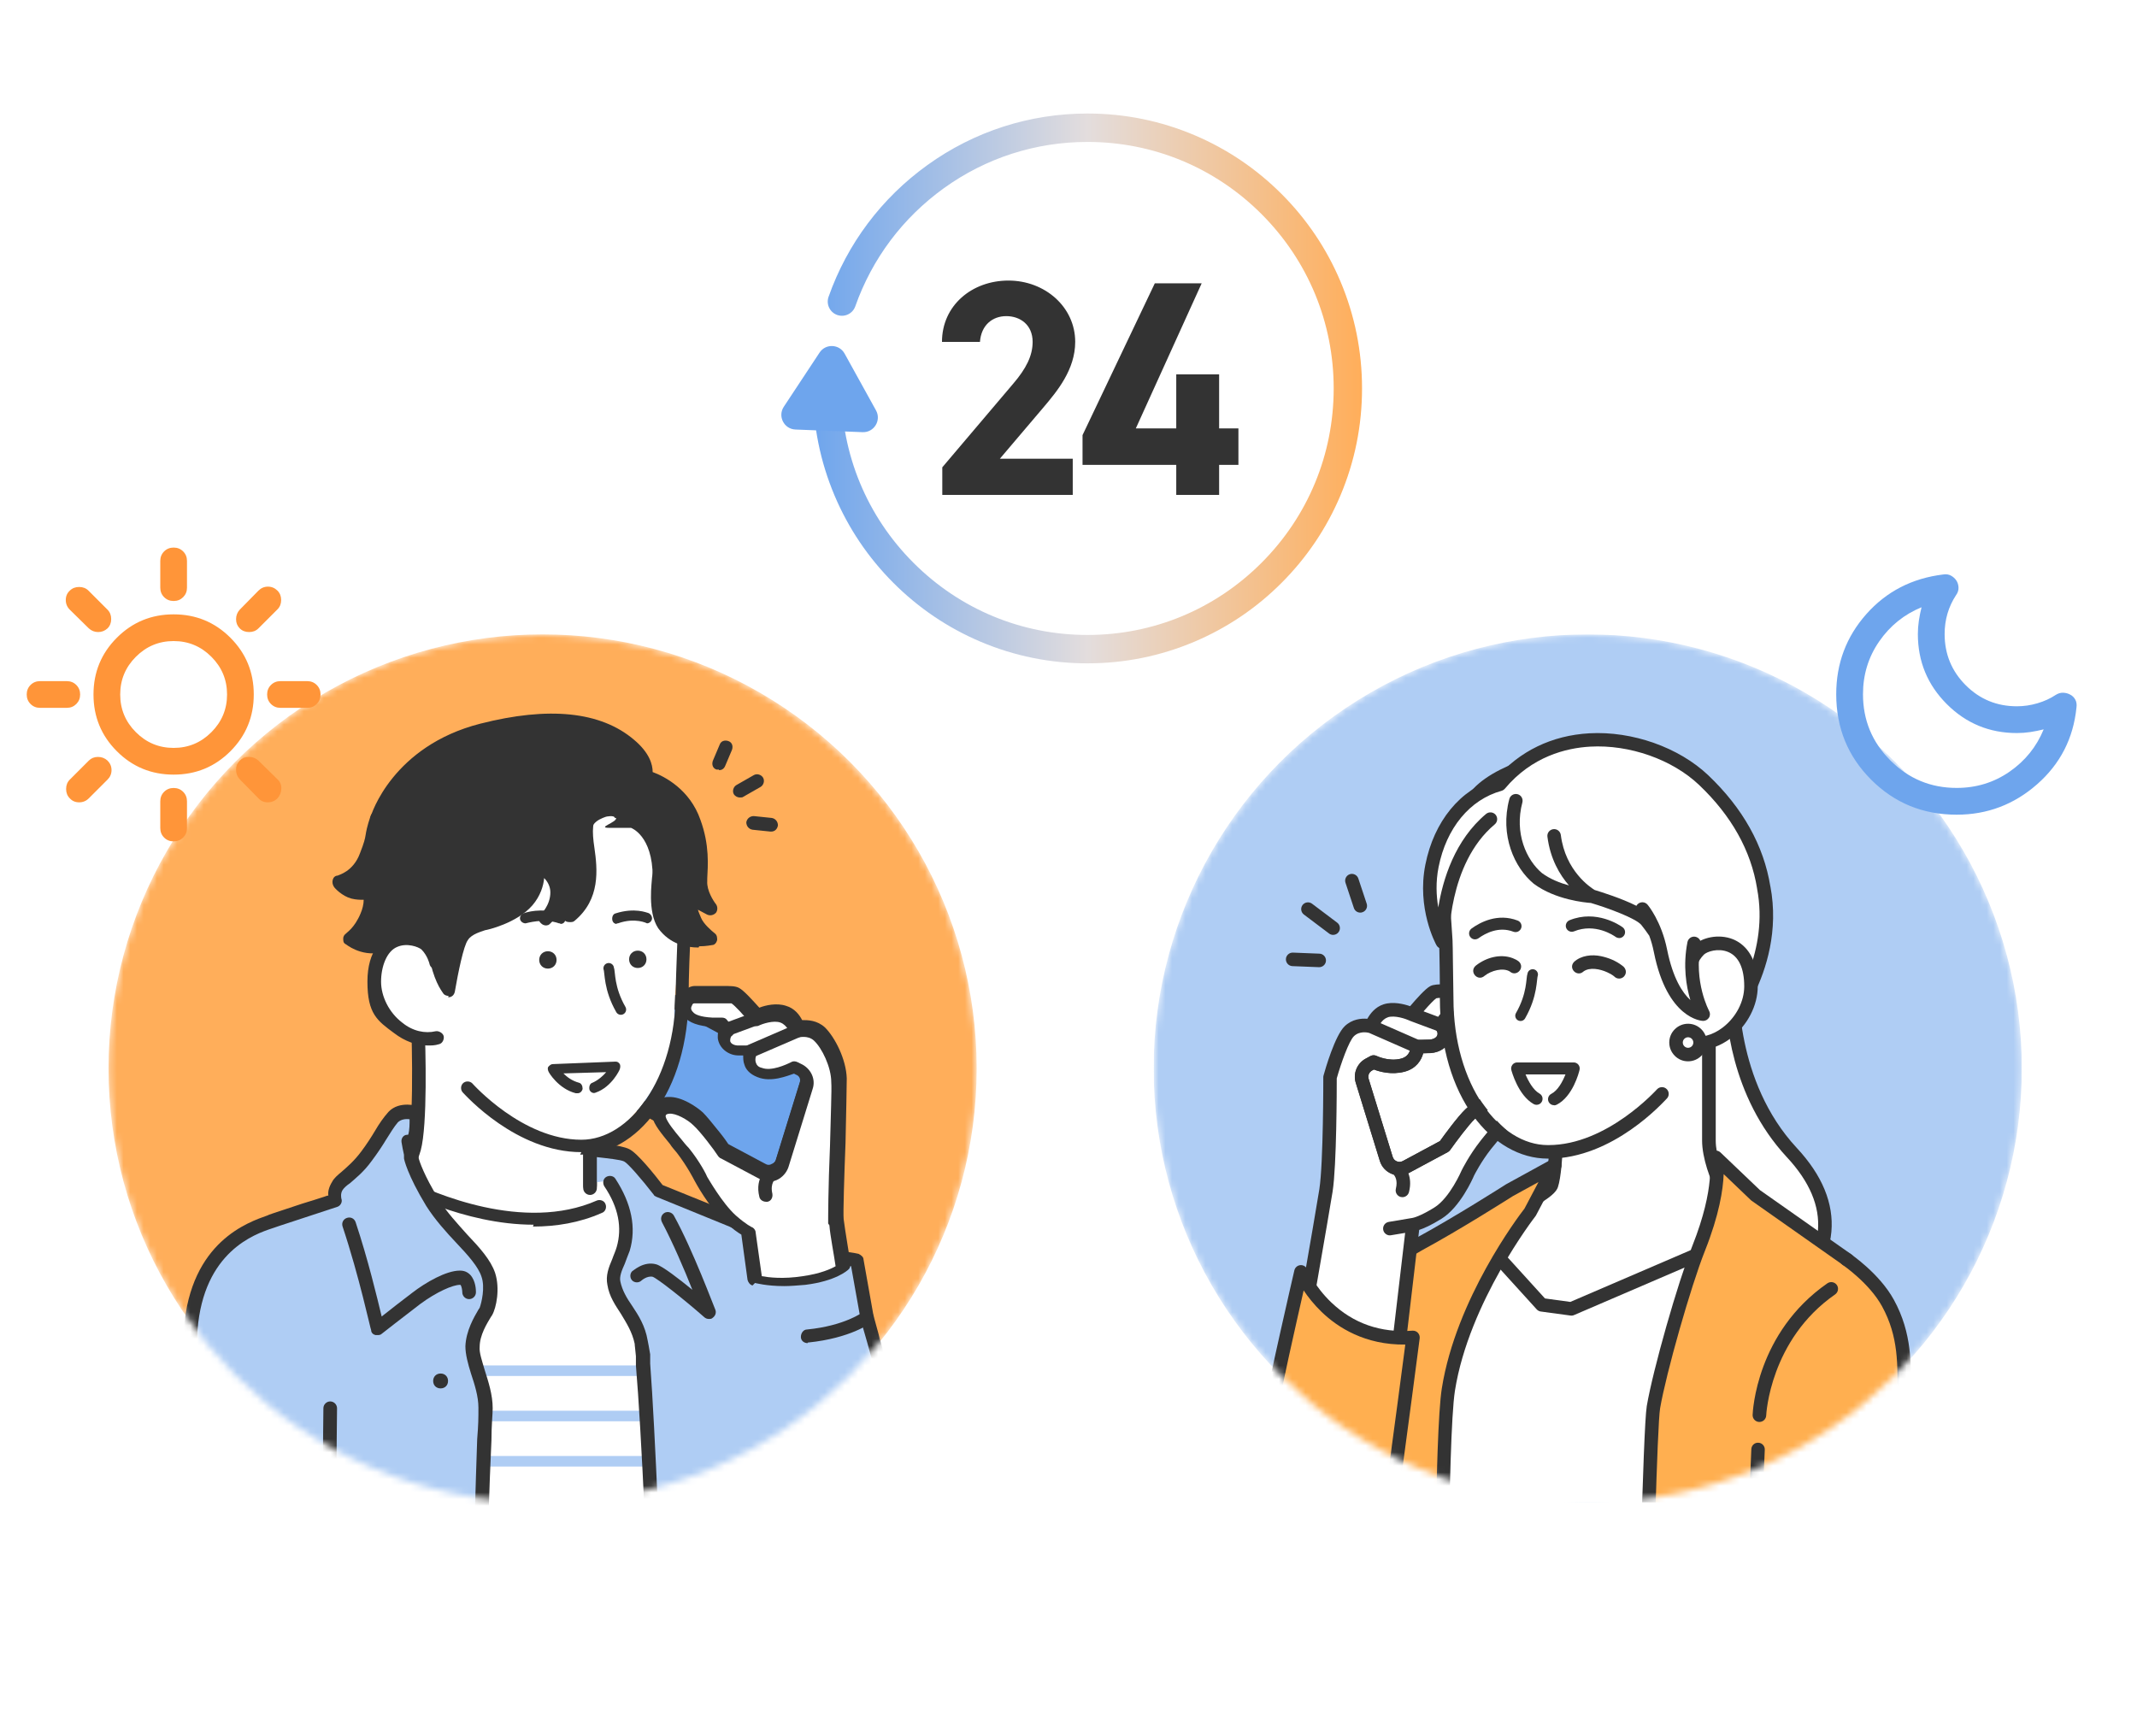
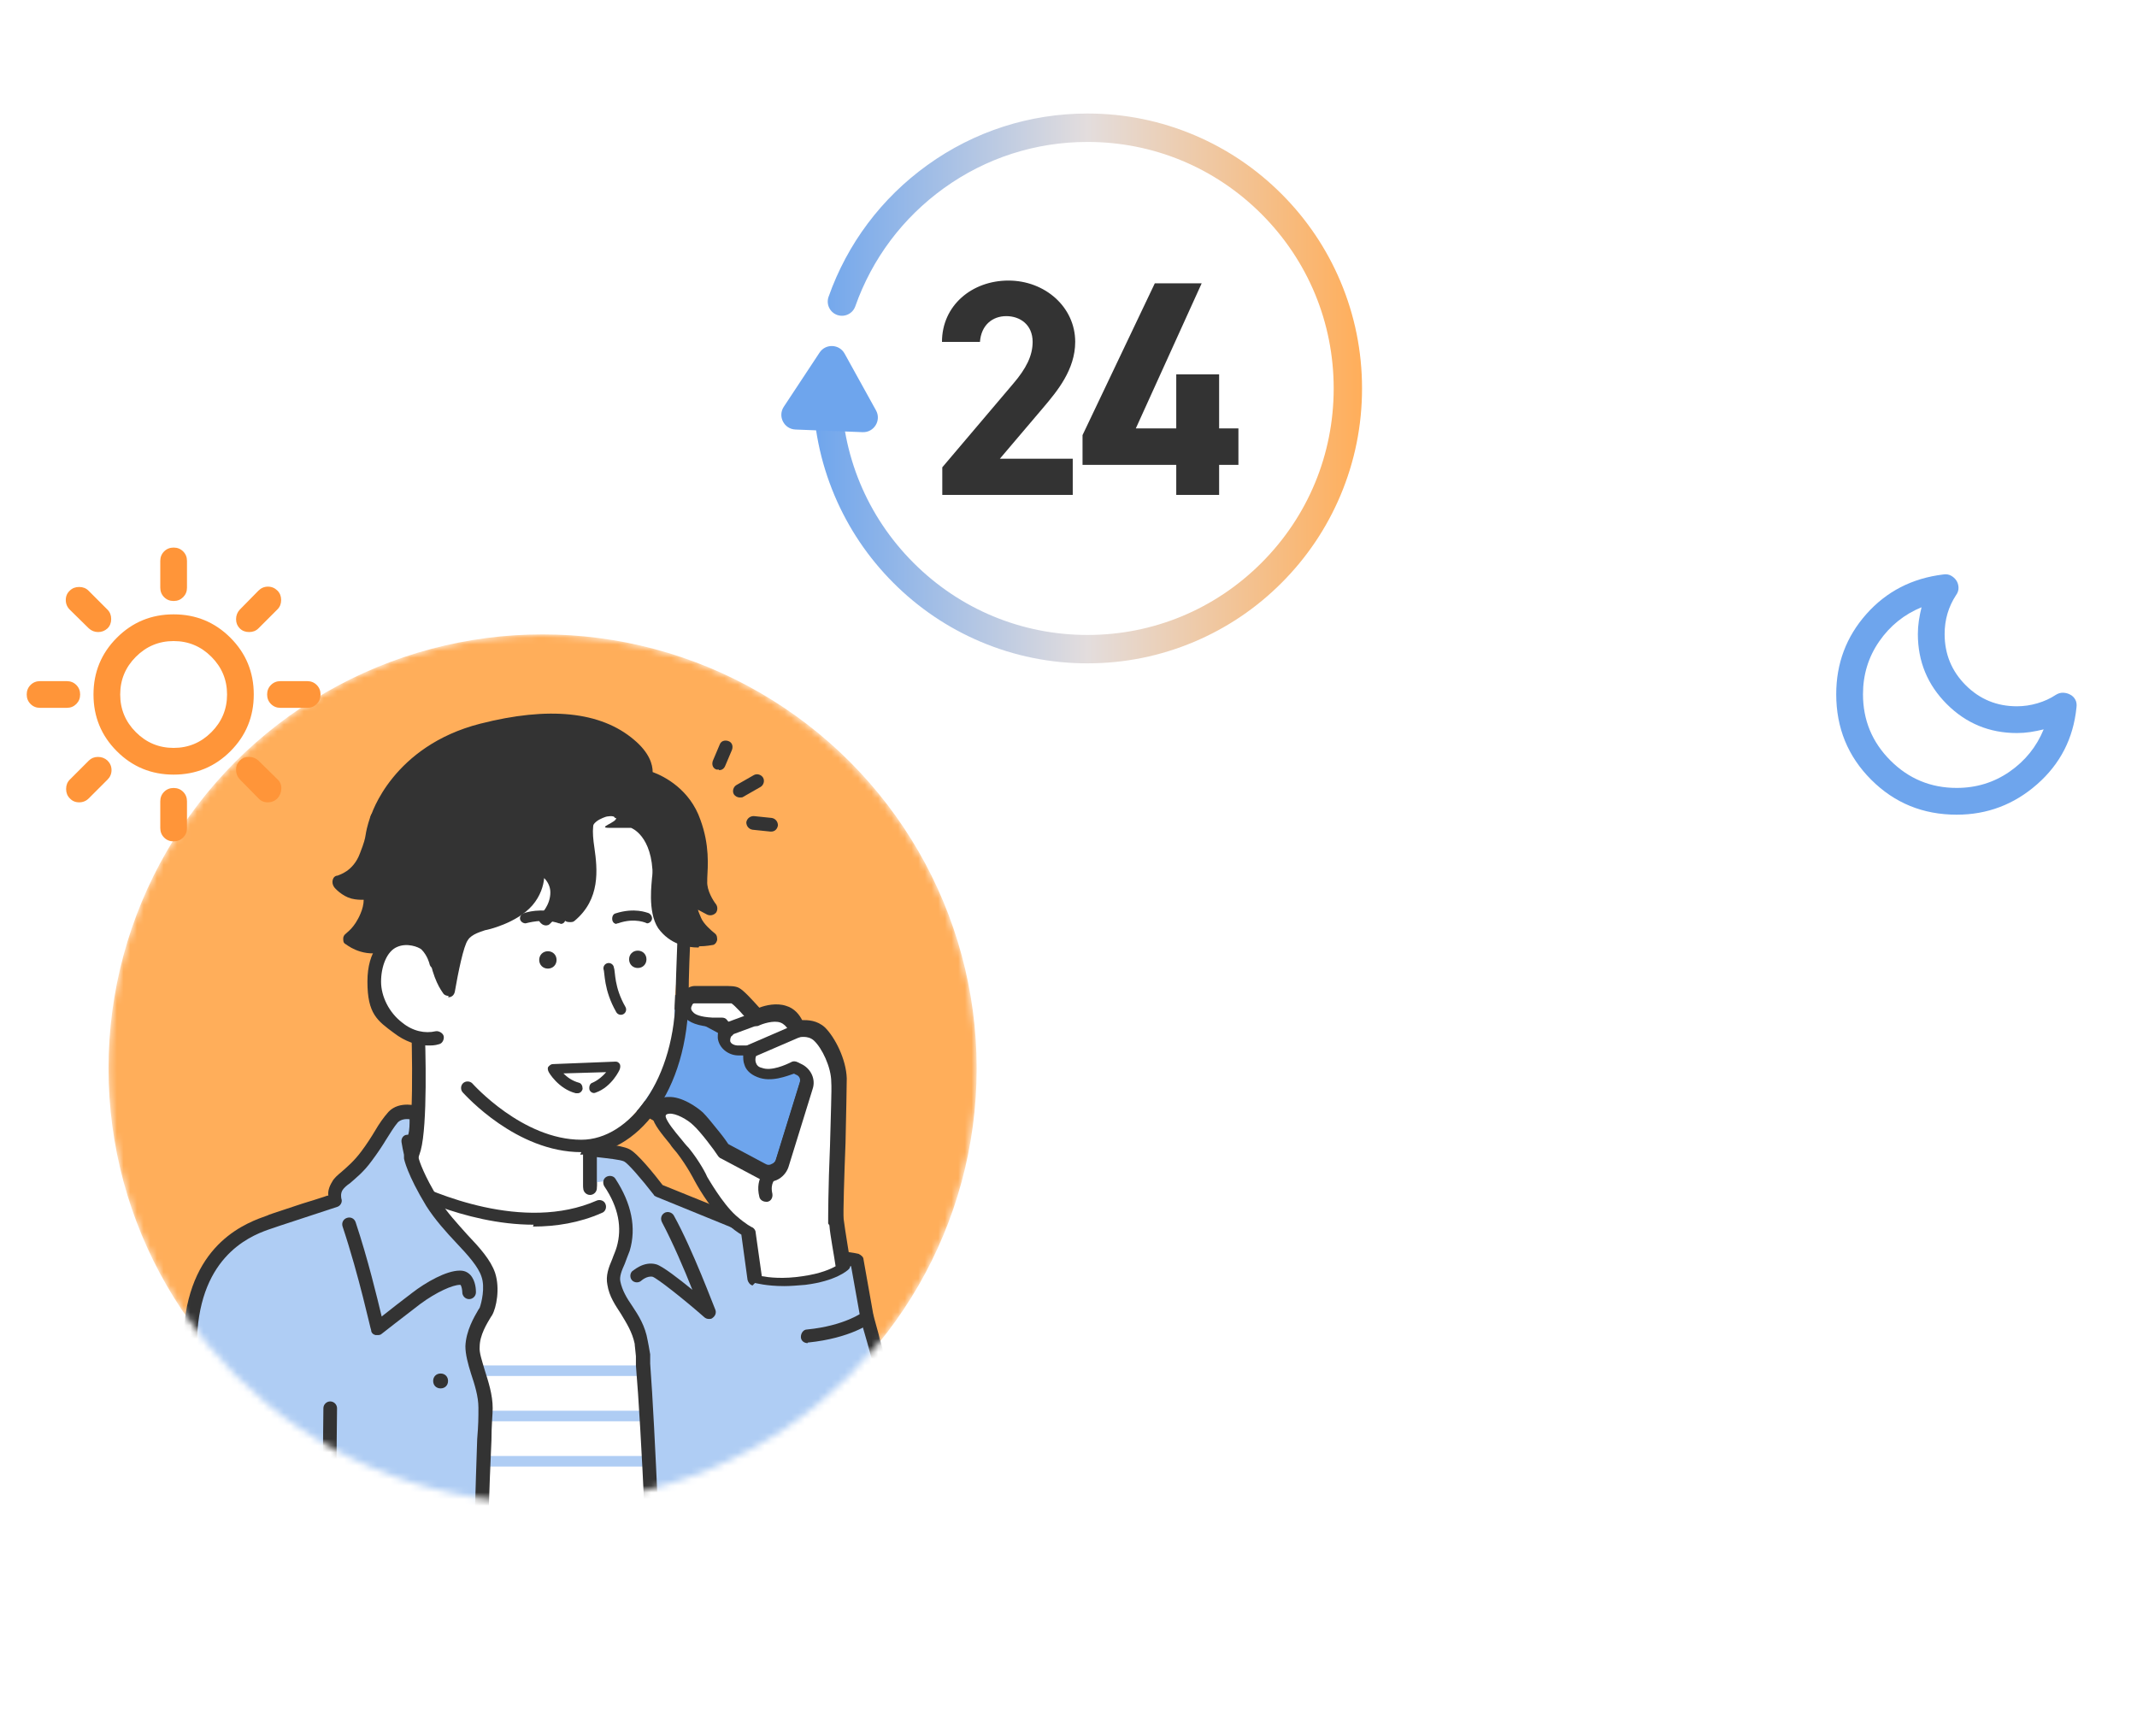
<svg xmlns="http://www.w3.org/2000/svg" width="320" height="260" viewBox="0 0 320 260" fill="none">
  <rect width="320" height="260" fill="white" />
  <rect width="320" height="260" fill="white" />
  <mask id="mask0_1882_65744" style="mask-type:alpha" maskUnits="userSpaceOnUse" x="16" y="95" width="131" height="130">
    <circle cx="65" cy="65" r="65" transform="matrix(-1 0 0 1 146.25 95)" fill="#D9D9D9" />
  </mask>
  <g mask="url(#mask0_1882_65744)">
    <circle cx="65" cy="65" r="65" transform="matrix(-1 0 0 1 146.25 95)" fill="#FFAE5A" />
    <path d="M88.259 174.764V173.371L92.809 174.3L96.245 180.614L106.273 187.95V250.164H55.48V180.614L61.331 178.386L88.259 174.764Z" fill="white" />
    <path d="M62.354 151.644L75.354 156.101L88.261 159.723V178.108L89.654 180.801C76.376 186.744 59.383 177.18 59.383 177.18C60.404 175.787 61.147 174.208 61.89 172.073C63.097 167.616 62.354 151.737 62.354 151.737V151.644Z" fill="white" />
    <path d="M79.812 183.679C83.248 183.679 86.777 183.122 90.12 181.636C90.677 181.451 90.862 180.801 90.677 180.336C90.491 179.779 89.841 179.594 89.377 179.779C78.42 184.608 64.77 178.572 61.055 176.715C61.798 175.508 62.448 174.115 63.005 172.258C64.027 168.451 63.748 157.215 63.562 153.036L75.17 156.936L87.334 160.372V177.922C87.334 178.479 87.798 178.944 88.355 178.944C88.912 178.944 89.377 178.479 89.377 177.922V159.536C89.377 159.072 89.098 158.701 88.634 158.515L75.727 154.894L62.82 150.436C62.541 150.344 62.17 150.436 61.891 150.622C61.612 150.808 61.52 151.179 61.52 151.458C61.52 151.644 62.17 167.244 61.055 171.515C60.405 173.558 59.662 175.044 58.734 176.251C58.548 176.436 58.455 176.808 58.548 177.086C58.548 177.365 58.827 177.644 59.012 177.736C59.57 178.015 69.32 183.401 79.905 183.401L79.812 183.679Z" fill="#333333" />
    <path d="M66.903 206.057H100.982C101.446 206.057 101.724 205.686 101.724 205.221C101.724 204.757 101.353 204.479 100.982 204.479H66.903C66.439 204.479 66.16 204.85 66.16 205.221C66.16 205.593 66.532 206.057 66.903 206.057Z" fill="#AFCDF4" />
    <path d="M66.903 212.836H100.982C101.446 212.836 101.724 212.465 101.724 212.094C101.724 211.722 101.353 211.258 100.982 211.258H66.903C66.439 211.258 66.16 211.629 66.16 212.094C66.16 212.558 66.532 212.836 66.903 212.836Z" fill="#AFCDF4" />
    <path d="M66.903 219.616H100.982C101.446 219.616 101.724 219.244 101.724 218.873C101.724 218.501 101.353 218.037 100.982 218.037H66.903C66.439 218.037 66.16 218.409 66.16 218.873C66.16 219.337 66.532 219.616 66.903 219.616Z" fill="#AFCDF4" />
    <path d="M98.568 178.108L110.082 182.751C110.082 182.751 110.082 182.751 110.175 182.751C114.075 184.236 117.511 184.979 119.739 188.879C121.597 191.943 123.639 204.386 126.147 217.108C128.468 228.993 114.168 233.636 114.168 233.636L115.189 250.165H98.475C98.011 236.422 96.989 213.765 96.339 204.108V202.715C96.154 201.786 96.061 201.136 95.968 200.765C95.318 196.865 92.532 195.193 91.882 191.851C91.511 190.365 92.625 188.786 93.275 186.743C94.204 183.586 93.461 180.243 91.232 176.808L88.168 177.179V171.793C88.168 171.793 92.439 172.072 93.647 172.629C94.854 173.186 98.475 177.922 98.475 177.922L98.568 178.108Z" fill="#AFCDF4" />
    <path d="M106.183 197.513C106.369 197.513 106.555 197.513 106.741 197.327C107.112 197.049 107.298 196.584 107.112 196.12C106.926 195.749 103.769 187.206 100.891 182.006C100.612 181.542 99.962 181.356 99.498 181.634C99.034 181.913 98.848 182.47 99.126 183.027C100.705 185.999 102.469 190.084 103.676 193.149C101.633 191.477 99.219 189.62 98.291 189.342C96.341 188.784 94.762 190.363 94.669 190.363C94.298 190.734 94.298 191.384 94.669 191.756C95.041 192.127 95.691 192.127 96.062 191.756C96.062 191.756 96.898 191.013 97.734 191.199C98.476 191.477 102.376 194.542 105.441 197.234C105.626 197.42 105.905 197.513 106.091 197.513H106.183Z" fill="#333333" />
    <path d="M98.474 251.281C99.032 251.281 99.496 250.816 99.496 250.259C99.032 237.259 98.103 213.952 97.36 204.202V202.809C97.174 201.788 97.082 201.138 96.989 200.766C96.617 198.538 95.596 196.959 94.667 195.566C93.832 194.359 93.182 193.245 92.903 191.945C92.717 191.202 93.089 190.273 93.553 189.252C93.739 188.695 94.017 188.045 94.296 187.302C95.317 183.866 94.574 180.245 92.16 176.531C91.882 176.066 91.232 175.973 90.767 176.252C90.303 176.531 90.21 177.181 90.489 177.645C92.624 180.802 93.182 183.866 92.346 186.745C92.16 187.395 91.882 187.952 91.696 188.509C91.139 189.809 90.674 191.016 90.953 192.409C91.232 194.173 92.16 195.473 92.996 196.773C93.832 198.166 94.667 199.466 95.039 201.231C95.039 201.509 95.132 201.973 95.224 203.088V204.481C96.06 214.231 97.082 237.538 97.453 250.538C97.453 251.095 97.917 251.559 98.474 251.559V251.281Z" fill="#333333" />
    <path d="M115.932 251.001C116.118 250.816 116.211 249.701 116.025 247.658L115.189 234.473C118.161 233.266 129.303 228.066 127.168 217.108C126.703 214.787 126.332 212.558 125.868 210.33C123.825 199.744 122.246 191.294 120.668 188.601C118.532 184.98 115.468 183.773 112.125 182.658C111.568 182.473 111.103 182.287 110.546 182.008H110.453L99.218 177.458C98.011 175.88 95.411 172.63 94.204 172.073C92.903 171.423 89.096 171.144 88.353 171.144C88.075 171.144 87.796 171.144 87.611 171.423C87.425 171.608 87.332 171.887 87.332 172.166V177.551C87.332 178.108 87.796 178.573 88.353 178.573C88.911 178.573 89.375 178.108 89.375 177.551V173.28C90.954 173.466 92.903 173.651 93.461 173.93C94.018 174.208 95.968 176.437 97.918 178.944C97.918 179.037 98.103 179.13 98.289 179.223L109.896 183.958C110.453 184.144 111.011 184.33 111.568 184.608C114.725 185.723 117.232 186.651 118.996 189.716C120.389 192.13 122.153 201.137 123.918 210.794C124.382 213.023 124.753 215.344 125.218 217.666C127.353 228.53 113.982 232.987 113.889 232.987C113.425 233.173 113.146 233.544 113.146 234.008C113.146 234.008 114.168 250.351 114.168 250.537H115.189L115.932 251.187V251.001Z" fill="#333333" />
    <path d="M40.349 183.214C40.998 182.935 50.284 179.964 50.284 179.964C50.284 179.964 49.913 178.85 50.563 177.828C51.213 176.807 52.977 175.971 54.927 173.371C56.691 170.957 57.62 168.821 58.92 167.521C60.22 166.128 62.449 166.964 62.449 166.964C62.449 166.964 62.449 168.821 62.17 170.214C61.984 171.607 61.52 173.557 61.52 173.557C61.52 173.557 61.891 175.693 64.77 180.335C67.37 184.7 72.106 187.95 73.127 191.107C73.777 193.057 73.22 195.657 72.663 196.585C72.106 197.514 70.713 199.557 70.713 201.785C70.713 204.014 72.663 207.635 72.663 210.978C72.663 214.321 71.827 226.3 71.827 250.35H27.441C27.441 241.064 28.184 203.457 28.463 199.371C29.391 187.485 36.913 184.421 40.256 183.307L40.349 183.214Z" fill="#AFCDF4" />
    <path d="M71.826 251.279C72.383 251.279 72.847 250.815 72.847 250.257C72.847 232.893 73.312 221.75 73.59 215.715C73.59 213.393 73.776 211.815 73.776 210.886C73.776 208.843 73.126 206.893 72.569 205.129C72.197 203.829 71.733 202.529 71.826 201.693C71.826 199.929 72.94 198.165 73.497 197.236L73.683 196.957C74.333 195.843 74.89 192.965 74.147 190.643C73.497 188.693 71.826 186.836 69.969 184.886C68.483 183.215 66.905 181.543 65.697 179.593C63.469 175.972 62.819 173.929 62.633 173.279C62.726 172.722 63.097 171.236 63.19 170.122C63.376 168.729 63.469 166.779 63.469 166.686C63.469 166.222 63.19 165.85 62.726 165.665C62.633 165.665 59.847 164.736 58.176 166.5C57.433 167.336 56.783 168.265 56.133 169.379C55.576 170.307 54.926 171.329 54.09 172.443C52.976 173.929 51.955 174.765 51.119 175.507C50.562 175.972 50.005 176.436 49.726 176.993C49.262 177.736 49.076 178.479 49.169 179.036C48.983 179.036 48.797 179.129 48.519 179.222C47.683 179.5 46.476 179.872 45.269 180.243C40.812 181.729 40.162 181.915 40.069 182.007C37.19 183.029 28.555 185.907 27.533 199C27.255 203.086 26.512 240.879 26.512 250.072C26.512 259.265 26.976 251.093 27.533 251.093C28.09 251.093 28.555 250.629 28.555 250.072C28.555 240.972 29.297 203.272 29.576 199.186C30.505 187.393 38.212 184.793 40.719 183.957C41.183 183.772 46.94 181.915 50.562 180.707C51.026 180.522 51.305 179.965 51.119 179.5C51.119 179.5 50.933 178.757 51.305 178.2C51.49 177.922 51.862 177.55 52.419 177.179C53.255 176.436 54.462 175.507 55.669 173.836C56.505 172.722 57.247 171.607 57.805 170.679C58.455 169.657 59.012 168.729 59.569 168.079C60.033 167.615 60.776 167.522 61.333 167.615C61.333 168.265 61.333 169.193 61.147 169.843C60.962 171.143 60.497 173.093 60.497 173.093C60.497 173.186 60.497 173.372 60.497 173.465C60.497 173.557 60.962 175.879 63.84 180.615C65.14 182.657 66.812 184.515 68.39 186.186C70.062 187.95 71.64 189.715 72.105 191.2C72.662 192.779 72.105 195.1 71.826 195.843L71.64 196.122C70.99 197.236 69.783 199.279 69.69 201.6C69.69 202.807 70.062 204.2 70.526 205.686C71.083 207.357 71.64 209.122 71.64 210.793C71.64 212.465 71.64 213.207 71.455 215.529C71.269 221.565 70.805 232.707 70.712 250.072C70.712 250.629 71.176 251.093 71.733 251.093L71.826 251.279Z" fill="#333333" />
    <path d="M56.503 199.931C56.689 199.931 56.968 199.931 57.153 199.745C57.153 199.745 60.589 197.052 62.91 195.288C65.418 193.431 67.832 192.409 68.853 192.409C69.875 192.409 68.853 192.409 68.946 192.409C69.132 192.595 69.225 193.245 69.225 193.524C69.225 194.081 69.689 194.545 70.246 194.545C70.803 194.545 71.268 194.081 71.268 193.524C71.268 193.245 71.268 191.852 70.432 190.924C69.968 190.459 69.503 190.274 68.853 190.274C66.811 190.274 63.746 192.038 61.703 193.616C60.218 194.731 58.453 196.124 57.153 197.145C56.503 194.452 55.111 188.602 53.253 183.031C53.068 182.474 52.511 182.195 51.953 182.381C51.396 182.566 51.118 183.124 51.303 183.681C53.81 191.202 55.482 199.095 55.575 199.188C55.575 199.559 55.853 199.838 56.225 199.931C56.318 199.931 56.41 199.931 56.596 199.931H56.503Z" fill="#333333" />
    <path d="M61.613 174.393C61.706 174.393 61.799 174.393 61.892 174.393C62.449 174.208 62.727 173.65 62.635 173.186C62.635 173.186 62.263 171.793 62.078 170.772C62.078 170.215 61.52 169.843 60.963 169.936C60.406 169.936 60.035 170.493 60.127 171.05C60.313 172.258 60.685 173.743 60.685 173.743C60.778 174.208 61.242 174.486 61.706 174.486L61.613 174.393Z" fill="#333333" />
    <path d="M49.076 247.936C49.633 247.936 50.097 247.472 50.097 246.915L50.469 210.886C50.469 210.329 50.005 209.865 49.447 209.865C48.89 209.865 48.426 210.329 48.426 210.886L48.055 246.915C48.055 247.472 48.519 247.936 49.076 247.936Z" fill="#333333" />
    <path d="M65.978 207.915C66.628 207.915 67.092 207.451 67.092 206.801C67.092 206.151 66.628 205.686 65.978 205.686C65.328 205.686 64.863 206.151 64.863 206.801C64.863 207.451 65.328 207.915 65.978 207.915Z" fill="#333333" />
    <path d="M119.368 188.785C125.218 187.949 128.282 188.785 128.282 188.785L129.768 197.235C129.768 197.235 131.718 204.106 132.554 207.542C134.225 214.413 135.247 221.563 133.947 225.742C132.647 229.828 130.232 233.263 124.197 234.285C119.275 235.121 114.168 233.635 114.168 233.635L114.632 189.528C117.232 188.971 119.368 188.692 119.368 188.692V188.785Z" fill="#AFCDF4" />
    <path d="M120.946 235.585C122.061 235.585 123.175 235.585 124.382 235.306C129.954 234.285 133.296 231.406 134.968 226.02C136.175 222.213 135.711 215.899 133.575 207.263C132.739 204.013 130.975 197.699 130.789 196.956L129.304 188.599C129.304 188.228 128.932 187.949 128.561 187.763C128.468 187.763 125.218 186.835 119.182 187.67C119.182 187.67 116.954 187.949 114.446 188.506C113.889 188.599 113.518 189.156 113.704 189.713C113.889 190.27 114.354 190.642 114.911 190.456C117.418 189.899 119.461 189.62 119.554 189.62C123.639 189.063 126.332 189.342 127.446 189.62L128.839 197.42C128.839 197.42 128.839 197.42 128.839 197.513C128.839 197.513 130.882 204.385 131.625 207.728C133.575 215.899 134.039 222.028 133.018 225.463C131.625 230.106 128.839 232.52 124.011 233.356C119.461 234.192 114.446 232.706 114.446 232.706C113.889 232.52 113.332 232.892 113.146 233.356C112.961 233.913 113.332 234.47 113.796 234.656C113.982 234.656 117.139 235.585 120.854 235.585H120.946Z" fill="#333333" />
    <path d="M119.648 160L118.905 159.628L94.019 146.257C92.905 145.607 91.419 146.257 91.048 147.464L87.426 159.164C87.148 160.093 87.519 161.114 88.448 161.578L114.076 175.321C115.191 175.971 116.676 175.321 117.048 174.114L120.669 162.414C120.948 161.486 120.576 160.464 119.648 160Z" fill="#6EA5ED" />
    <path d="M113.612 176.25L87.983 162.507C86.683 161.764 86.033 160.278 86.497 158.886L90.119 147.186C90.397 146.35 91.047 145.607 91.883 145.236C92.719 144.864 93.74 144.957 94.483 145.421C94.483 145.421 119.276 158.7 119.369 158.793L120.112 159.164C121.412 159.907 122.062 161.393 121.597 162.786L117.976 174.486C117.697 175.321 117.047 176.064 116.212 176.436C115.84 176.621 115.469 176.621 115.004 176.621C114.54 176.621 113.983 176.528 113.519 176.25H113.612ZM117.419 160L93.554 147.186C93.276 147 92.904 147 92.626 147.186C92.347 147.278 92.069 147.557 91.976 147.836L88.354 159.536C88.169 160 88.354 160.557 88.912 160.743L114.54 174.486C114.819 174.671 115.19 174.671 115.469 174.486C115.747 174.393 116.026 174.114 116.119 173.836L119.74 162.136C119.926 161.671 119.74 161.114 119.183 160.928L118.44 160.557C118.162 160.464 117.883 160.278 117.326 160H117.419Z" fill="#333333" />
    <path d="M125.497 161.949C125.497 159.349 123.919 156.285 122.619 154.985C121.226 153.685 119.369 154.242 119.369 154.242C119.369 154.242 118.811 152.385 117.233 151.921C115.561 151.364 113.24 152.478 113.24 152.478C113.24 152.478 110.826 149.599 110.083 149.135C109.619 148.949 108.226 148.949 106.926 148.949C105.719 148.949 104.511 148.949 104.047 148.949C103.304 148.949 102.469 149.785 102.654 150.806C102.654 151.178 102.84 151.456 103.119 151.828C103.769 152.663 105.44 152.942 106.74 153.035C107.576 153.035 108.226 153.035 108.226 153.035L109.061 154.056C109.061 154.056 109.061 154.056 108.969 154.149C108.783 154.335 108.411 154.892 108.504 155.542C108.69 156.656 109.804 157.213 110.547 157.213C111.29 157.213 112.497 157.213 112.497 157.213C112.497 157.213 111.383 159.535 113.797 160.463C116.026 161.299 118.997 159.535 118.997 159.535L119.74 159.906C120.576 160.371 121.04 161.392 120.761 162.321L117.14 174.021C116.769 175.228 115.283 175.878 114.169 175.228L108.411 172.164C108.411 172.164 105.904 168.542 104.604 167.335C103.304 166.128 100.147 164.271 98.847 165.942C98.661 166.221 98.569 166.499 98.661 166.871C98.94 168.171 100.797 170.028 102.19 171.885C103.861 174.021 104.883 176.064 104.883 176.064C104.883 176.064 107.019 179.964 109.34 182.099C111.011 183.678 112.033 184.049 112.033 184.049L113.054 191.292C113.054 191.292 115.84 192.035 120.204 191.478C124.569 190.921 126.147 189.435 126.147 189.435C126.147 189.435 125.311 184.421 125.126 182.749C124.94 181.078 125.683 164.178 125.59 161.578L125.497 161.949Z" fill="white" />
    <path d="M112.682 192.501C112.311 192.408 112.032 192.036 111.939 191.665L111.011 184.886C110.546 184.608 109.711 184.051 108.596 183.029C106.182 180.893 104.046 176.901 103.954 176.715C103.954 176.715 102.932 174.672 101.354 172.629C100.982 172.165 100.611 171.793 100.332 171.329C99.125 169.843 97.918 168.451 97.639 167.151C97.454 166.222 97.639 165.665 98.011 165.293C98.475 164.643 99.218 164.272 100.054 164.272C102.096 164.179 104.325 165.758 105.254 166.594C105.811 167.151 106.646 168.172 107.761 169.565C108.504 170.493 108.875 171.051 109.061 171.329L114.632 174.301C114.911 174.486 115.282 174.486 115.561 174.301C115.839 174.208 116.118 173.929 116.211 173.651L119.832 161.951C120.018 161.486 119.832 160.929 119.275 160.743H118.996C117.882 161.115 115.468 162.136 113.425 161.301C112.218 160.836 111.661 160.093 111.475 159.443C111.289 158.979 111.289 158.515 111.289 158.051C111.011 158.051 110.732 158.051 110.546 158.051C109.154 158.051 107.668 157.029 107.482 155.451C107.482 154.894 107.482 154.336 107.761 153.779C107.482 153.779 107.111 153.779 106.739 153.779C104.604 153.686 103.118 153.129 102.375 152.201C102.004 151.736 101.725 151.272 101.725 150.715C101.632 149.972 101.818 149.229 102.282 148.579C102.746 148.022 103.396 147.651 104.046 147.651C104.511 147.651 105.718 147.651 107.018 147.651C107.389 147.651 107.761 147.651 108.132 147.651C109.432 147.651 110.082 147.651 110.639 147.929C111.382 148.301 112.775 149.879 113.704 150.901C114.632 150.529 116.304 150.158 117.696 150.622C118.996 150.993 119.739 152.015 120.111 152.758C120.946 152.758 122.339 152.758 123.546 153.872C125.032 155.358 126.704 158.608 126.796 161.486C126.796 162.694 126.704 166.779 126.611 171.143C126.425 175.879 126.239 181.729 126.332 182.565C126.518 184.143 127.354 189.065 127.354 189.158C127.354 189.529 127.354 189.808 127.075 190.086C126.889 190.272 125.125 191.851 120.575 192.408C119.461 192.501 118.346 192.594 117.418 192.594C114.725 192.594 113.146 192.129 113.054 192.129L112.682 192.501ZM124.011 183.215C124.011 182.286 124.011 178.015 124.289 171.515C124.382 167.243 124.568 163.158 124.475 162.043C124.475 159.815 123.082 156.936 121.875 155.822C120.946 154.986 119.646 155.358 119.554 155.358C119.275 155.358 118.996 155.358 118.811 155.358C118.532 155.265 118.439 154.986 118.346 154.801C118.346 154.801 117.882 153.501 116.861 153.129C115.839 152.758 114.168 153.315 113.611 153.594C113.239 153.779 112.682 153.593 112.404 153.315C111.382 152.015 109.989 150.529 109.525 150.251C109.246 150.251 108.504 150.251 107.946 150.251C107.575 150.251 107.204 150.251 106.739 150.251C105.532 150.251 104.418 150.251 103.954 150.251C103.954 150.251 103.768 150.251 103.675 150.436C103.675 150.529 103.489 150.715 103.489 150.993C103.489 151.179 103.582 151.365 103.768 151.551C104.046 151.922 104.882 152.293 106.646 152.386C107.389 152.386 108.039 152.386 108.039 152.386C108.411 152.386 108.689 152.479 108.875 152.758L109.711 153.779C110.082 154.243 109.989 154.893 109.525 155.172C109.432 155.265 109.339 155.543 109.339 155.822C109.339 156.379 110.175 156.565 110.454 156.565C111.104 156.565 111.846 156.565 112.218 156.565C112.589 156.565 112.404 156.565 112.404 156.565C112.775 156.565 113.054 156.751 113.239 157.029C113.425 157.308 113.425 157.679 113.239 158.051C113.239 158.051 112.961 158.701 113.239 159.258C113.332 159.536 113.611 159.815 114.075 159.908C115.468 160.465 117.696 159.443 118.439 159.072C118.718 158.886 119.089 158.886 119.461 159.072L120.204 159.443C121.504 160.186 122.154 161.672 121.689 163.065L118.068 174.765C117.789 175.601 117.139 176.343 116.304 176.715C115.468 177.086 114.446 176.993 113.704 176.529L107.946 173.465C107.854 173.465 107.668 173.279 107.575 173.186C106.925 172.165 104.882 169.472 103.861 168.543C102.932 167.615 101.168 166.686 100.239 166.779C99.868 166.779 99.682 166.965 99.682 167.058C99.682 167.058 99.682 167.058 99.682 167.243C99.868 167.986 100.982 169.379 102.004 170.586C102.375 171.051 102.746 171.515 103.118 171.886C104.789 173.929 105.811 175.972 105.904 176.251C106.089 176.529 108.132 180.151 110.175 182.008C111.754 183.401 112.589 183.772 112.589 183.772C112.868 183.865 113.146 184.236 113.146 184.515L114.075 191.108C115.096 191.293 117.232 191.572 120.204 191.108C122.896 190.736 124.475 189.993 125.125 189.622C124.939 188.229 124.289 184.886 124.196 183.493L124.011 183.215Z" fill="#333333" />
    <path d="M114.634 179.966C114.634 179.966 114.82 179.966 114.913 179.966C115.47 179.873 115.748 179.316 115.656 178.759C115.284 177.181 116.12 176.531 116.12 176.531C116.584 176.252 116.677 175.602 116.398 175.138C116.12 174.673 115.47 174.581 115.006 174.859C115.006 174.859 112.963 176.252 113.706 179.223C113.798 179.688 114.263 179.966 114.727 179.966H114.634Z" fill="#333333" />
    <path d="M112.404 158.331C112.497 158.331 112.683 158.331 112.776 158.331L119.647 155.359C120.112 155.173 120.39 154.523 120.204 154.059C120.019 153.502 119.369 153.316 118.904 153.502L112.033 156.473C111.476 156.659 111.29 157.309 111.476 157.773C111.662 158.145 112.033 158.331 112.404 158.331Z" fill="#333333" />
    <path d="M108.874 155.08C108.967 155.08 109.152 155.08 109.245 155.08L113.517 153.502C114.074 153.316 114.352 152.759 114.074 152.202C113.888 151.645 113.331 151.366 112.774 151.645L108.502 153.223C107.945 153.409 107.667 153.966 107.945 154.523C108.131 154.895 108.502 155.173 108.874 155.173V155.08Z" fill="#333333" />
    <path d="M120.947 201.042H121.04C127.354 200.392 130.326 198.163 130.419 198.071C130.883 197.699 130.976 197.049 130.604 196.678C130.233 196.213 129.583 196.121 129.211 196.492C129.211 196.492 126.519 198.535 120.854 199.092C120.297 199.092 119.926 199.649 119.926 200.206C119.926 200.763 120.39 201.135 120.947 201.135V201.042Z" fill="#333333" />
    <path d="M78.792 112.18C83.992 112.18 93.557 114.316 97.271 118.309C105.257 126.666 102.378 137.901 101.914 142.451C101.728 144.68 100.985 147.094 100.985 152.387C100.985 162.601 91.514 171.98 86.871 171.98C79.071 171.98 69.785 163.344 69.785 163.344L62.078 151.737V144.959C62.078 144.959 62.078 140.687 62.078 136.044C62.078 129.266 64.214 112.459 78.7 112.273L78.792 112.18Z" fill="white" />
    <path d="M86.871 172.907H86.964C95.228 172.907 103.121 163.714 103.121 148.857C103.121 146.35 103.306 141.614 103.399 140.407C103.678 135.021 105.349 125.085 98.106 117.378C94.114 113.2 84.178 110.878 78.885 110.971C62.264 111.157 61.242 131.678 61.242 135.764C61.242 140.314 61.242 144.585 61.242 144.678V151.457C61.242 152.014 61.706 152.478 62.264 152.478C62.821 152.478 63.285 152.014 63.285 151.457V144.678C63.285 144.678 63.285 140.314 63.285 135.764C63.285 131.957 64.214 113.107 78.885 112.921C83.899 112.921 93.185 115.057 96.621 118.678C103.214 125.642 101.635 134.557 101.449 139.942C101.449 141.15 101.264 144.678 101.171 148.671C101.171 161.578 94.299 170.678 87.056 170.678C78.235 170.678 70.806 162.321 70.714 162.228C70.342 161.857 69.692 161.857 69.321 162.228C68.949 162.6 68.949 163.25 69.321 163.621C69.692 163.992 77.306 172.535 87.056 172.535L86.871 172.907Z" fill="#333333" />
    <path d="M92.254 122.485C92.44 123.135 89.283 123.971 91.233 123.971H94.483C94.483 123.971 97.733 125.085 97.733 131.307C97.733 134.093 98.197 137.9 100.89 139.85C103.676 141.8 106.369 140.593 106.369 140.593C106.369 140.593 104.419 139.107 103.954 137.714C103.212 135.764 103.119 134.371 103.119 134.371L106.276 136.043C106.276 136.043 104.604 134 104.697 131.957C104.79 129.914 105.254 126.943 103.769 123.135C101.54 117.564 96.526 116.357 96.526 116.357C96.526 116.357 96.897 113.943 94.112 111.621C90.49 108.464 83.247 106.143 72.012 109.393C59.476 113.014 56.226 122.671 56.226 122.671C56.226 122.671 55.205 127.128 54.183 129.171C53.255 131.307 50.469 132.143 50.469 132.143C50.469 132.143 51.119 133.071 52.512 133.535C53.626 133.907 55.205 133.443 55.205 133.443C55.205 133.443 55.39 135.393 54.647 136.971C53.533 139.385 51.955 140.593 51.955 140.593C51.955 140.593 52.14 141.15 53.812 141.521C55.483 141.893 57.247 141.428 57.247 141.428L59.94 146.535L62.262 143.007C62.262 143.007 64.397 141.335 65.047 144.307C65.697 147.278 66.812 148.393 66.812 148.393C66.812 148.393 67.926 142.45 68.297 141.335C69.226 138.643 72.197 138.364 72.197 138.364C72.197 138.364 76.747 137.621 78.697 135.021C80.74 132.143 80.183 129.728 80.183 129.728C80.183 129.728 83.154 130.75 83.154 133.721C83.154 136.135 82.04 138.55 82.04 138.55L83.712 137.064L84.362 137.9C88.54 134.835 88.169 130.1 87.704 126.385C87.704 126.014 88.169 123.971 89.283 123.043C89.84 122.578 90.769 122.3 90.769 122.3C90.769 122.3 91.976 122.021 92.069 122.485H92.254Z" fill="#333333" />
    <path d="M67.275 135.577C67.275 135.577 67.368 135.577 67.46 135.577C75.818 134.277 76.189 128.985 76.468 124.342C76.468 123.413 76.653 122.392 76.746 121.463C77.396 116.82 81.668 116.17 81.853 116.077C82.41 116.077 82.782 115.52 82.689 114.963C82.689 114.406 82.132 114.035 81.575 114.128C79.532 114.406 75.446 116.263 74.796 121.185C74.611 122.206 74.611 123.227 74.518 124.156C74.146 128.799 73.868 132.513 67.182 133.535C66.625 133.535 66.253 134.185 66.346 134.649C66.346 135.113 66.811 135.485 67.368 135.485L67.275 135.577Z" fill="#333333" />
    <path d="M85.384 138.085C85.57 138.085 85.849 138.085 86.034 137.899C89.934 134.649 89.47 130.192 89.006 126.942C88.82 125.735 88.727 124.621 88.82 123.785C89.099 121.185 90.77 121.278 90.863 121.278C91.42 121.278 91.884 120.906 91.977 120.349C91.977 119.792 91.606 119.328 91.049 119.235C89.749 119.142 87.242 119.885 86.777 123.599C86.684 124.621 86.777 125.921 86.963 127.128C87.334 130.285 87.706 133.814 84.641 136.321C84.177 136.692 84.177 137.342 84.456 137.714C84.641 137.992 84.92 138.085 85.291 138.085H85.384Z" fill="#333333" />
    <path d="M104.697 141.708C105.811 141.708 106.554 141.522 106.647 141.522C107.018 141.522 107.297 141.15 107.39 140.779C107.39 140.408 107.39 140.036 107.018 139.758C106.554 139.386 105.347 138.365 104.975 137.436C104.79 136.972 104.604 136.6 104.511 136.229L105.904 136.972C106.368 137.158 106.832 137.065 107.204 136.693C107.482 136.322 107.482 135.765 107.204 135.393C106.832 134.929 105.811 133.35 105.904 131.958V131.586C105.997 129.636 106.275 126.572 104.882 122.765C103.304 118.215 99.497 116.265 97.732 115.615C97.732 114.5 97.268 112.736 94.947 110.786C89.932 106.515 82.132 105.772 71.918 108.372C58.825 111.715 55.575 121.929 55.482 122.393C55.297 122.95 55.668 123.508 56.132 123.693C56.69 123.879 57.247 123.508 57.432 123.043C57.525 122.672 60.497 113.479 72.475 110.415C82.04 108 89.19 108.65 93.647 112.458C96.154 114.5 95.69 116.079 95.69 116.079C95.597 116.358 95.69 116.636 95.69 116.915C95.782 117.193 96.061 117.379 96.34 117.379C96.34 117.379 101.261 118.772 102.932 123.508C104.14 126.943 103.954 129.636 103.861 131.586V131.958C103.861 132.608 103.861 133.165 104.047 133.722L103.675 133.536C103.397 133.35 103.025 133.35 102.747 133.536C102.468 133.722 102.282 133.908 102.19 134.279C102.19 134.465 102.004 135.765 103.118 138.272C103.304 138.736 103.675 139.293 104.047 139.758C102.84 139.665 101.354 139.2 100.332 137.715C99.311 136.229 99.497 132.793 99.682 131.586C99.682 131.308 100.611 125.458 98.94 122.208C97.175 118.865 94.204 119.329 94.018 119.329C93.461 119.422 93.09 119.979 93.182 120.536C93.275 121.093 93.832 121.465 94.297 121.372C94.482 121.372 95.968 121.186 97.082 123.229C98.29 125.458 97.918 129.915 97.64 131.4C97.64 131.958 96.897 136.508 98.568 139.015C100.332 141.429 102.84 141.893 104.604 141.893L104.697 141.708Z" fill="#333333" />
    <path d="M60.31 147.466C60.496 147.466 60.589 147.466 60.775 147.374C61.239 147.095 61.425 146.538 61.146 145.981L58.453 140.874C58.268 140.409 57.711 140.224 57.246 140.409C55.853 140.874 54.739 140.688 53.996 140.409C54.553 139.759 55.203 138.831 55.761 137.531C56.503 135.766 56.503 133.631 56.503 133.445C56.503 133.074 56.318 132.795 56.039 132.609C55.761 132.424 55.389 132.424 55.111 132.609C55.111 132.609 54.275 132.981 53.068 132.609C52.882 132.609 52.789 132.609 52.696 132.424C53.81 131.774 55.111 130.659 55.853 128.524C56.503 126.759 56.596 126.202 56.689 125.552C56.782 124.995 56.875 124.438 57.432 122.859C57.618 122.302 57.339 121.745 56.782 121.559C56.225 121.374 55.668 121.652 55.482 122.209C54.925 123.881 54.832 124.531 54.739 125.088C54.646 125.645 54.553 126.109 53.903 127.781C52.882 130.566 50.653 131.031 50.56 131.124C50.189 131.124 49.91 131.402 49.818 131.774C49.725 132.145 49.818 132.516 50.003 132.795C50.096 132.981 51.211 134.188 52.603 134.559C53.346 134.745 53.903 134.745 54.461 134.745C54.461 135.395 54.275 136.138 53.996 136.788C53.068 139.016 51.861 139.666 51.861 139.759C51.582 139.945 51.396 140.224 51.396 140.502C51.396 140.874 51.396 141.152 51.675 141.338C51.768 141.338 53.903 143.288 57.153 142.638L59.475 147.002C59.66 147.374 60.032 147.559 60.403 147.559L60.31 147.466Z" fill="#333333" />
    <path d="M63.839 141.522C65.046 142.729 65.325 144.215 65.325 144.215L65.51 155.358C60.961 156.472 56.039 151.829 56.039 146.908C56.039 139.2 62.261 139.943 63.839 141.429V141.522Z" fill="white" />
    <path d="M64.027 156.565C64.584 156.565 65.141 156.565 65.698 156.38C66.255 156.287 66.534 155.637 66.441 155.172C66.348 154.708 65.698 154.337 65.234 154.43C63.655 154.801 61.798 154.43 60.219 153.13C58.27 151.644 57.062 149.23 57.062 147.001C57.062 144.772 57.898 142.451 59.477 141.801C60.962 141.151 62.634 141.801 63.098 142.172C64.027 143.101 64.305 144.308 64.305 144.308C64.398 144.865 64.955 145.237 65.512 145.144C66.07 145.051 66.441 144.494 66.348 143.937C66.348 143.937 65.977 142.172 64.584 140.78C63.469 139.665 60.962 139.015 58.734 139.944C57.341 140.501 55.02 142.172 55.02 147.001C55.02 151.83 56.505 152.851 59.012 154.708C60.591 155.915 62.355 156.565 64.027 156.565Z" fill="#333333" />
    <path d="M67.09 149.321C67.09 149.321 67.276 149.321 67.369 149.321C67.74 149.228 68.019 148.949 68.112 148.485C68.576 145.792 69.412 141.614 70.062 140.778C70.619 139.849 72.197 139.478 72.662 139.292C72.847 139.292 77.397 138.271 79.719 135.578C80.926 134.185 81.39 132.607 81.483 131.492C81.947 131.957 82.412 132.699 82.412 133.628C82.412 135.578 81.019 136.878 81.019 136.878C80.555 137.249 80.555 137.899 81.019 138.271C81.39 138.642 82.04 138.735 82.412 138.271C82.412 138.271 84.454 136.414 84.454 133.535C84.454 130.564 82.133 128.985 80.833 128.521C80.462 128.428 80.09 128.521 79.812 128.707C79.533 128.985 79.44 129.357 79.533 129.635C79.533 129.728 79.997 132.049 78.233 134.092C76.376 136.321 72.383 137.157 72.29 137.157C72.012 137.157 69.504 137.714 68.39 139.478C67.74 140.407 67.183 142.914 66.719 144.957C66.626 144.585 66.533 144.214 66.44 143.842C66.347 143.285 65.79 143.007 65.233 143.099C64.676 143.192 64.397 143.749 64.49 144.307C65.233 147.464 66.347 148.671 66.44 148.857C66.626 149.042 66.904 149.135 67.183 149.135L67.09 149.321Z" fill="#333333" />
    <path d="M92.346 138.272C92.346 138.272 92.438 138.272 92.531 138.272C95.131 137.344 96.895 138.272 96.895 138.272C97.267 138.272 97.638 137.901 97.638 137.529C97.638 137.158 97.36 136.786 96.988 136.694C96.895 136.694 95.038 135.858 92.16 136.786C91.788 136.879 91.603 137.344 91.695 137.808C91.788 138.179 92.067 138.365 92.346 138.365V138.272Z" fill="#333333" />
    <path d="M83.899 138.272H83.713C81.392 137.436 78.792 138.272 78.699 138.272C78.235 138.272 77.863 137.901 77.863 137.529C77.863 137.065 78.235 136.786 78.606 136.694C78.699 136.694 80.835 135.858 84.085 136.786C84.456 136.879 84.735 137.344 84.642 137.808C84.549 138.179 84.27 138.365 83.899 138.365V138.272Z" fill="#333333" />
    <path d="M86.499 163.714C86.87 163.714 87.149 163.436 87.242 163.064C87.242 162.6 87.056 162.229 86.685 162.136C85.663 161.857 84.92 161.3 84.363 160.743L90.77 160.557C90.306 161.114 89.563 161.764 88.727 162.136C88.356 162.229 88.17 162.693 88.263 163.157C88.356 163.529 88.82 163.807 89.192 163.621C91.606 162.786 92.813 160.186 92.813 160.093C92.906 159.814 92.906 159.536 92.813 159.35C92.627 159.071 92.442 158.979 92.163 158.979L82.785 159.35C82.506 159.35 82.32 159.536 82.135 159.721C81.949 159.907 82.042 160.279 82.135 160.464C82.135 160.557 83.62 163.064 86.22 163.714C86.22 163.714 86.313 163.714 86.406 163.714H86.499Z" fill="#333333" />
    <path d="M82.042 145.049C81.299 145.049 80.742 144.492 80.742 143.749C80.742 143.006 81.299 142.449 82.042 142.449C82.785 142.449 83.342 143.006 83.342 143.749C83.342 144.492 82.785 145.049 82.042 145.049Z" fill="#333333" />
    <path d="M95.503 144.959C94.76 144.959 94.203 144.401 94.203 143.659C94.203 142.916 94.76 142.359 95.503 142.359C96.246 142.359 96.803 142.916 96.803 143.659C96.803 144.401 96.246 144.959 95.503 144.959Z" fill="#333333" />
    <path d="M110.825 119.422C111.011 119.422 111.197 119.422 111.289 119.329L113.889 117.844C114.354 117.565 114.539 116.915 114.261 116.451C113.982 115.987 113.332 115.801 112.868 116.079L110.268 117.565C109.804 117.844 109.618 118.494 109.897 118.958C110.082 119.237 110.454 119.422 110.732 119.422H110.825Z" fill="#333333" />
    <path d="M107.666 115.337C108.038 115.337 108.409 115.151 108.595 114.687L109.616 112.273C109.802 111.716 109.616 111.158 109.059 110.973C108.502 110.787 107.945 110.973 107.759 111.53L106.738 113.944C106.552 114.501 106.738 115.058 107.295 115.244C107.388 115.244 107.573 115.244 107.666 115.244V115.337Z" fill="#333333" />
    <path d="M115.468 124.531C116.025 124.531 116.397 124.159 116.49 123.602C116.49 123.045 116.118 122.581 115.561 122.488L112.868 122.209C112.311 122.209 111.847 122.581 111.754 123.138C111.754 123.695 112.125 124.159 112.682 124.252L115.375 124.531H115.468Z" fill="#333333" />
    <path d="M91.148 145.003C91.381 145.616 91.148 148.002 92.968 151.178" stroke="#333333" stroke-width="1.579" stroke-linecap="round" />
  </g>
  <g clip-path="url(#clip0_1882_65744)">
    <mask id="mask1_1882_65744" style="mask-type:alpha" maskUnits="userSpaceOnUse" x="172" y="95" width="131" height="130">
      <circle cx="237.75" cy="160" r="65" fill="#D9D9D9" />
    </mask>
    <g mask="url(#mask1_1882_65744)">
      <circle cx="237.75" cy="160" r="65" fill="#AFCDF4" />
      <path d="M259.379 147.522H253.027L254.207 195.956C254.207 195.956 263.854 196.745 268.033 193.597C271.218 191.202 277.894 182.891 268.312 172.602C258.562 162.128 259.379 147.522 259.379 147.522Z" fill="white" />
      <path d="M256.881 197.059C255.331 197.059 254.254 196.976 254.124 196.967C253.566 196.92 253.149 196.428 253.195 195.871C253.241 195.314 253.733 194.896 254.291 194.942C254.383 194.942 263.604 195.667 267.421 192.788C269.426 191.274 271.878 188.145 272.221 184.282C272.537 180.642 270.977 176.947 267.569 173.288C259.063 164.151 258.349 152.163 258.339 148.523H253.028C252.471 148.523 252.016 148.068 252.016 147.511C252.016 146.954 252.471 146.499 253.028 146.499H259.379C259.658 146.499 259.927 146.61 260.113 146.814C260.308 147.019 260.401 147.288 260.391 147.567C260.391 147.706 259.732 161.885 269.055 171.904C272.871 175.999 274.608 180.224 274.236 184.459C273.837 188.981 270.968 192.639 268.637 194.404C265.619 196.679 260.178 197.059 256.881 197.059Z" fill="#333333" />
      <path d="M258.089 178.195C256.984 176.375 255.888 173.06 255.888 170.794V149.455L243.315 160.05L232.99 167.748V170.785C232.99 173.032 232.748 176.189 232.321 177.433C231.903 178.687 226.508 181.268 224.447 182.262C217.074 185.828 214.047 188 214.047 188L216.303 199.227L252.629 202.208L272.798 190.164C272.798 190.164 269.715 187.295 263.15 182.633C261.293 181.315 259.547 180.6 258.089 178.185V178.195Z" fill="white" />
      <path d="M252.638 203.227C252.295 203.227 251.961 203.051 251.766 202.735C251.478 202.252 251.636 201.63 252.118 201.352L271.098 190.023C269.706 188.844 266.892 186.541 262.574 183.477C262.184 183.198 261.794 182.947 261.404 182.697C259.974 181.768 258.488 180.812 257.226 178.722C256.074 176.819 254.876 173.337 254.876 170.802V151.645L243.966 160.838C243.966 160.838 243.938 160.866 243.919 160.875L234.002 168.267V170.802C234.002 173.142 233.751 176.382 233.287 177.775C232.888 178.973 230.724 180.375 225.032 183.124L224.902 183.189C219.414 185.844 216.341 187.729 215.189 188.482L217.316 199.049C217.427 199.597 217.074 200.126 216.526 200.237C215.978 200.349 215.44 199.996 215.338 199.448L213.081 188.222C213.007 187.832 213.156 187.432 213.481 187.2C213.611 187.107 216.666 184.934 224.029 181.378L224.159 181.313C229.907 178.537 231.161 177.497 231.383 177.116C231.708 176.104 231.987 173.234 231.987 170.811V167.774C231.987 167.459 232.136 167.152 232.396 166.967L242.703 159.287L255.257 148.711C255.554 148.46 255.981 148.404 256.334 148.572C256.687 148.739 256.919 149.092 256.919 149.491V170.829C256.919 172.919 257.978 176.067 258.971 177.701C259.993 179.382 261.163 180.143 262.518 181.025C262.918 181.285 263.336 181.554 263.753 181.852C270.3 186.504 273.383 189.345 273.513 189.466C273.745 189.679 273.866 189.995 273.828 190.311C273.791 190.627 273.615 190.914 273.336 191.072L253.168 203.116C253.001 203.209 252.824 203.255 252.648 203.255L252.638 203.227Z" fill="#333333" />
      <path d="M221.363 184.944L230.863 195.4L235.31 196.003L258.088 186.207L257.708 258.663L211.121 256.221L212.625 243.397V200.85L221.363 184.944Z" fill="white" />
      <path d="M257.707 259.675C257.707 259.675 257.67 259.675 257.651 259.675L211.055 257.233C210.777 257.214 210.517 257.084 210.331 256.87C210.155 256.657 210.071 256.378 210.099 256.1L211.603 243.332V200.84C211.603 200.673 211.65 200.506 211.724 200.358L220.462 184.451C220.62 184.163 220.908 183.968 221.233 183.931C221.558 183.894 221.883 184.015 222.096 184.256L231.345 194.443L235.143 194.963L257.66 185.278C257.976 185.138 258.338 185.175 258.617 185.361C258.905 185.547 259.072 185.872 259.072 186.206L258.691 258.663C258.691 258.941 258.57 259.201 258.375 259.396C258.19 259.573 257.939 259.675 257.679 259.675H257.707ZM212.253 255.264L256.704 257.595L257.066 187.748L235.709 196.931C235.542 197.005 235.356 197.033 235.17 197.005L230.723 196.402C230.49 196.374 230.268 196.253 230.11 196.077L221.567 186.67L213.637 201.1V243.388C213.637 243.388 213.637 243.471 213.637 243.508L212.253 255.264Z" fill="#333333" />
      <path d="M246.909 258.097L277.812 259.703C277.812 259.703 277.784 254.048 276.494 246.75C275.862 243.202 277.125 225.903 279.92 211.009C282.715 196.115 276.67 188.695 276.67 188.695L262.89 179.01L256.929 173.318C256.929 173.318 258.089 177.543 254.356 186.95C252.23 192.298 248.525 205.261 247.587 210.73C247.021 214.055 246.25 250.984 246.25 250.984L246.9 258.106L246.909 258.097Z" fill="#FFAF50" />
      <path d="M277.811 260.715C277.811 260.715 277.774 260.715 277.755 260.715L246.853 259.108C246.351 259.081 245.943 258.69 245.896 258.189L245.246 251.067C245.246 251.067 245.246 250.993 245.246 250.956C245.274 249.442 246.017 213.924 246.593 210.553C247.521 205.093 251.226 192.093 253.418 186.568C256.937 177.7 255.962 173.615 255.953 173.568C255.841 173.132 256.036 172.668 256.426 172.445C256.816 172.213 257.308 172.268 257.633 172.584L263.539 178.22L277.263 187.868C277.338 187.924 277.412 187.989 277.468 188.054C277.728 188.37 283.782 196.012 280.922 211.194C278.164 225.847 276.883 243.081 277.495 246.573C278.786 253.871 278.823 259.461 278.833 259.693C278.833 259.972 278.721 260.241 278.517 260.427C278.331 260.603 278.08 260.706 277.82 260.706L277.811 260.715ZM247.837 257.131L276.771 258.635C276.697 256.676 276.437 252.218 275.499 246.925C274.858 243.313 276.047 226.181 278.925 210.823C281.423 197.535 276.623 190.348 275.963 189.428L262.313 179.827C262.313 179.827 262.23 179.762 262.193 179.734L258.107 175.825C258.023 178.128 257.448 181.907 255.303 187.311C253.185 192.632 249.49 205.632 248.589 210.888C248.153 213.46 247.54 238.169 247.27 250.928L247.837 257.121V257.131Z" fill="#333333" />
      <path d="M232.84 174.498L226.034 178.231C226.034 178.231 218.419 183.106 212.393 186.365C208.047 188.714 206.952 192.624 204.844 199.021C202.903 204.899 201.102 255.209 201.102 255.209L215.838 256.463C215.838 256.463 215.736 215.448 216.906 208.066C219.069 194.397 229.135 181.527 229.135 181.527L232.849 174.489L232.84 174.498Z" fill="#FFAF50" />
      <path d="M215.827 257.475C215.827 257.475 215.789 257.475 215.771 257.475L200.867 256.221C200.57 256.203 200.292 256.063 200.115 255.822C199.939 255.59 199.864 255.283 199.929 254.995C200.375 252.943 201.926 204.574 203.857 198.705L204.164 197.768C206.114 191.825 207.404 187.906 211.889 185.483C217.823 182.27 225.391 177.432 225.465 177.385C225.484 177.376 225.502 177.358 225.521 177.348L232.327 173.615C232.717 173.402 233.209 173.467 233.525 173.783C233.841 174.098 233.915 174.581 233.711 174.98L229.997 182.019C229.969 182.075 229.932 182.121 229.894 182.168C229.792 182.298 219.968 194.991 217.869 208.242C216.727 215.457 216.811 256.063 216.811 256.481C216.811 256.76 216.699 257.029 216.495 257.215C216.309 257.391 216.059 257.493 215.799 257.493L215.827 257.475ZM202.167 254.271L214.814 255.404C214.814 248.765 214.814 214.705 215.901 207.917C218.018 194.527 227.369 182.158 228.279 180.988L230.377 177.014L226.552 179.113C226.022 179.447 218.677 184.127 212.874 187.265C209.104 189.308 207.98 192.735 206.114 198.408L205.807 199.355C204.071 204.62 202.567 245.115 202.186 254.28L202.167 254.271Z" fill="#333333" />
      <path d="M276.463 188.556L263.249 217.063L262.385 237.928C262.385 237.928 260.918 238.698 260.324 239.543C259.739 240.379 259.841 243.267 259.841 243.267C259.841 243.267 255.913 244.966 252.914 246.303C250.128 247.538 243.312 250.389 243.312 250.389C243.312 250.389 248.745 254.336 250.1 255.561C251.456 256.787 255.115 266.797 255.115 266.797C255.115 266.797 259.609 265.348 267.335 262.535C274.03 260.093 280.112 258.867 281.848 256.072C283.947 252.683 285.061 218.855 285.061 212.55C285.061 206.245 285.869 200.915 282.721 195.148C280.669 191.397 276.472 188.574 276.472 188.574L276.463 188.556Z" fill="#FFAF50" />
      <path d="M255.116 267.79C254.698 267.79 254.318 267.53 254.169 267.122C252.451 262.423 250.148 256.945 249.424 256.285C248.133 255.115 242.785 251.225 242.729 251.188C242.432 250.974 242.274 250.612 242.321 250.25C242.367 249.888 242.599 249.572 242.933 249.433C242.998 249.405 249.768 246.582 252.507 245.356C254.773 244.353 257.596 243.118 258.831 242.589C258.831 241.456 258.942 239.757 259.508 238.949C259.991 238.262 260.846 237.668 261.403 237.324L262.248 217.016C262.266 216.459 262.74 216.013 263.297 216.05C263.854 216.069 264.29 216.543 264.263 217.1L263.399 237.965C263.38 238.327 263.176 238.652 262.861 238.819C262.378 239.079 261.486 239.655 261.161 240.119C260.957 240.435 260.818 241.911 260.864 243.22C260.883 243.638 260.641 244.019 260.251 244.186C260.214 244.205 256.286 245.895 253.333 247.213C251.42 248.068 247.576 249.683 245.366 250.612C247.093 251.884 249.851 253.936 250.789 254.79C252.061 255.951 254.587 262.442 255.729 265.506C257.419 264.949 261.356 263.612 266.993 261.56C268.701 260.938 270.335 260.399 271.923 259.888C276.195 258.495 279.89 257.288 280.986 255.515C282.741 252.683 284.041 221.445 284.041 212.531C284.041 211.426 284.069 210.358 284.088 209.318C284.199 204.397 284.301 200.153 281.822 195.622C279.909 192.13 275.935 189.428 275.898 189.4C275.433 189.085 275.313 188.463 275.619 187.998C275.935 187.534 276.557 187.413 277.021 187.72C277.198 187.84 281.45 190.728 283.595 194.647C286.335 199.652 286.223 204.369 286.112 209.365C286.084 210.395 286.066 211.454 286.066 212.531C286.066 215.53 285.165 252.608 282.704 256.583C281.218 258.988 277.393 260.232 272.546 261.81C270.976 262.321 269.351 262.85 267.68 263.463C260.019 266.249 255.469 267.725 255.423 267.735C255.321 267.772 255.218 267.781 255.116 267.781V267.79Z" fill="#333333" />
      <path d="M263.454 212.938C263.454 212.938 263.426 212.938 263.417 212.938C262.86 212.92 262.423 212.446 262.442 211.889C262.461 211.387 262.999 199.557 273.641 192.175C274.096 191.86 274.727 191.971 275.052 192.426C275.368 192.881 275.256 193.512 274.801 193.837C265.023 200.625 264.476 211.852 264.476 211.963C264.457 212.511 264.002 212.938 263.463 212.938H263.454Z" fill="#333333" />
      <path d="M198.556 178.275C199.187 174.226 199.168 161.338 199.168 161.338C199.168 161.338 200.738 155.692 202.066 154.42C203.44 153.101 205.353 153.705 205.353 153.705C205.353 153.705 205.928 151.894 207.498 151.374C209.16 150.836 211.472 151.894 211.472 151.894C211.472 151.894 213.84 148.988 214.648 148.57C215.066 148.356 216.458 148.421 217.805 148.366C219.04 148.319 220.2 148.338 220.646 148.366C221.361 148.403 222.188 149.239 222.039 150.26C221.993 150.585 221.844 150.929 221.566 151.272C220.878 152.126 219.207 152.377 217.972 152.442C217.136 152.489 216.495 152.442 216.495 152.442L215.706 153.473C215.706 153.473 215.762 153.51 215.827 153.594C216.022 153.807 216.366 154.29 216.282 155.014C216.143 156.138 215.019 156.639 214.193 156.686C213.366 156.732 212.233 156.723 212.233 156.723C212.233 156.723 212.326 158.914 210.061 159.509C207.795 160.103 205.696 159.035 205.696 159.035L204.981 159.425C204.108 159.889 203.691 160.911 203.978 161.858L207.581 173.549C207.962 174.793 209.392 175.378 210.543 174.765L216.319 171.664C216.319 171.664 218.854 168.079 220.154 166.844C221.454 165.6 224.583 163.799 225.911 165.47C226.125 165.73 226.153 166.064 226.069 166.436C225.763 167.736 223.952 169.63 222.503 171.469C220.85 173.576 219.811 175.684 219.811 175.684C219.811 175.684 217.981 180.039 215.344 181.683C212.707 183.326 211.593 183.41 211.593 183.41L208.798 207.228L193.848 205.575C193.848 205.575 197.933 182.333 198.574 178.294L198.556 178.275Z" fill="white" />
      <path d="M204.972 159.415L205.687 159.025C205.687 159.025 207.776 160.093 210.051 159.499C212.317 158.904 212.224 156.713 212.224 156.713C212.224 156.713 213.357 156.713 214.184 156.676C215.01 156.629 216.134 156.128 216.273 155.004C216.356 154.289 216.013 153.797 215.818 153.584L217.963 152.432C219.198 152.367 220.86 152.117 221.556 151.262C221.835 150.919 221.974 150.575 222.03 150.25L230.564 145.672C231.715 145.059 233.136 145.644 233.526 146.889L237.128 158.579C237.416 159.527 236.999 160.548 236.126 161.012L226.06 166.417C226.153 166.036 226.116 165.711 225.902 165.451C224.583 163.789 221.454 165.59 220.145 166.825C218.845 168.069 216.31 171.644 216.31 171.644L210.534 174.746C209.383 175.359 207.962 174.774 207.572 173.529L203.969 161.839C203.681 160.892 204.099 159.87 204.972 159.406V159.415Z" fill="white" />
      <path d="M209.559 176.017C209.16 176.017 208.76 175.942 208.389 175.784C207.535 175.432 206.885 174.726 206.615 173.844L203.012 162.153C202.576 160.751 203.207 159.228 204.498 158.532L205.213 158.142C205.501 157.984 205.854 157.984 206.142 158.132C206.16 158.132 207.943 159.014 209.791 158.532C211.165 158.169 211.212 156.99 211.202 156.758C211.193 156.479 211.295 156.219 211.481 156.015C211.676 155.811 211.945 155.699 212.215 155.709C212.224 155.709 213.329 155.709 214.118 155.672C214.387 155.653 215.177 155.486 215.251 154.892C215.288 154.604 215.167 154.399 215.056 154.279C214.842 154.047 214.75 153.731 214.805 153.424C214.861 153.118 215.047 152.849 215.325 152.7L217.47 151.549C217.6 151.474 217.749 151.437 217.897 151.428C219.597 151.335 220.488 150.954 220.757 150.629C220.906 150.453 220.99 150.277 221.017 150.109C221.064 149.794 221.259 149.515 221.537 149.367L230.071 144.789C230.888 144.352 231.845 144.306 232.699 144.649C233.553 145.002 234.203 145.708 234.472 146.59L238.075 158.281C238.512 159.683 237.88 161.206 236.59 161.902L226.524 167.307C226.171 167.492 225.744 167.464 225.428 167.214C225.112 166.972 224.964 166.564 225.057 166.183C225.075 166.118 225.075 166.072 225.075 166.053C224.982 165.942 224.825 165.812 224.49 165.784C223.487 165.719 221.788 166.638 220.832 167.548C219.875 168.458 217.99 171.002 217.127 172.219C217.034 172.349 216.913 172.451 216.774 172.525L210.998 175.627C210.543 175.868 210.042 175.998 209.54 175.998L209.559 176.017ZM205.742 160.157L205.455 160.314C205.009 160.556 204.795 161.076 204.944 161.559L208.547 173.249C208.64 173.556 208.862 173.797 209.16 173.918C209.457 174.039 209.782 174.02 210.06 173.872L215.622 170.882C216.207 170.055 218.26 167.232 219.448 166.109C220.358 165.245 222.605 163.648 224.639 163.787C225.484 163.843 226.19 164.205 226.691 164.837C226.71 164.864 226.728 164.883 226.747 164.911L235.642 160.138C236.088 159.897 236.302 159.377 236.153 158.894L232.55 147.203C232.457 146.897 232.235 146.655 231.937 146.534C231.64 146.414 231.315 146.432 231.037 146.581L222.893 150.954C222.772 151.289 222.587 151.614 222.345 151.92C221.63 152.802 220.256 153.313 218.25 153.452L217.182 154.028C217.285 154.39 217.322 154.771 217.275 155.152C217.08 156.739 215.604 157.64 214.239 157.705C213.877 157.724 213.468 157.733 213.115 157.742C212.837 158.792 212.066 160.036 210.311 160.5C208.37 161.002 206.597 160.5 205.742 160.175V160.157Z" fill="#333333" />
      <path d="M226.689 164.829C226.188 164.207 225.482 163.845 224.637 163.78C222.603 163.631 220.347 165.238 219.446 166.101C218.258 167.234 216.215 170.057 215.621 170.874L210.058 173.864C209.78 174.013 209.446 174.031 209.158 173.911C208.861 173.79 208.638 173.549 208.545 173.242L204.942 161.551C204.793 161.069 205.007 160.549 205.453 160.307L205.741 160.149C206.595 160.474 208.368 160.985 210.309 160.474C212.064 160.019 212.835 158.766 213.113 157.716C213.466 157.716 213.884 157.698 214.237 157.679C215.602 157.605 217.078 156.704 217.273 155.126C217.348 154.55 217.236 153.974 216.967 153.473C217.246 153.473 217.608 153.473 218.016 153.445C220.152 153.334 221.601 152.814 222.343 151.904C222.715 151.439 222.947 150.938 223.031 150.409C223.142 149.647 222.938 148.904 222.436 148.301C221.981 147.744 221.331 147.391 220.691 147.354C220.254 147.326 219.066 147.307 217.756 147.354C217.376 147.372 216.995 147.372 216.642 147.381C215.361 147.4 214.664 147.419 214.181 147.669C213.438 148.05 212.046 149.629 211.154 150.678C210.216 150.353 208.582 149.944 207.18 150.399C205.908 150.808 205.156 151.829 204.747 152.563C203.865 152.489 202.491 152.591 201.358 153.677C199.909 155.07 198.461 160.066 198.191 161.05C198.163 161.143 198.154 161.226 198.154 161.319C198.154 161.449 198.173 174.18 197.56 178.099C196.938 182.091 192.88 205.129 192.843 205.361C192.796 205.64 192.861 205.919 193.028 206.141C193.196 206.364 193.446 206.513 193.725 206.541L208.675 208.194C208.675 208.194 208.749 208.194 208.786 208.194C209.297 208.194 209.733 207.813 209.789 207.302L212.51 184.181C213.188 183.958 214.283 183.494 215.871 182.5C218.648 180.773 220.533 176.511 220.718 176.065C220.83 175.842 221.805 173.929 223.281 172.054C223.616 171.626 223.987 171.181 224.34 170.763C225.575 169.268 226.754 167.856 227.033 166.631C227.237 165.739 226.958 165.145 226.68 164.801L226.689 164.829ZM215.082 149.489C215.333 149.424 216.094 149.415 216.67 149.406C217.051 149.406 217.441 149.396 217.84 149.378C219.019 149.331 220.161 149.341 220.588 149.378C220.635 149.378 220.765 149.443 220.886 149.601C220.969 149.712 221.062 149.889 221.034 150.121C221.006 150.288 220.923 150.464 220.774 150.641C220.514 150.966 219.623 151.346 217.914 151.439C217.153 151.476 216.558 151.439 216.558 151.439C216.215 151.421 215.89 151.56 215.686 151.829L215.351 152.266L213.169 151.449C213.977 150.52 214.776 149.675 215.082 149.489ZM207.802 152.34C208.851 151.996 210.495 152.572 211.043 152.823C211.052 152.823 211.071 152.823 211.08 152.841C211.089 152.841 211.098 152.851 211.108 152.86L215.119 154.355C215.212 154.476 215.296 154.661 215.268 154.903C215.193 155.497 214.404 155.674 214.135 155.683C213.55 155.711 212.798 155.72 212.436 155.72L206.734 153.222C206.976 152.869 207.328 152.507 207.802 152.359V152.34ZM225.064 166.194C224.888 166.956 223.764 168.302 222.78 169.5C222.418 169.936 222.046 170.382 221.693 170.837C219.994 173.001 218.936 175.136 218.889 175.229C218.889 175.248 218.871 175.266 218.861 175.285C218.843 175.322 217.116 179.371 214.794 180.819C212.649 182.156 211.618 182.37 211.488 182.389C211.414 182.389 211.34 182.407 211.266 182.426L207.951 182.983C207.403 183.076 207.031 183.596 207.124 184.153C207.208 184.645 207.635 184.998 208.118 184.998C208.173 184.998 208.229 184.998 208.285 184.979L210.411 184.626L207.886 206.104L195.006 204.684C195.814 200.078 198.99 181.952 199.547 178.442C200.16 174.542 200.169 162.972 200.169 161.486C200.801 159.249 201.989 155.887 202.751 155.163C203.596 154.355 204.775 154.615 204.998 154.671L211.117 157.354C210.978 157.781 210.634 158.311 209.798 158.534C207.951 159.016 206.168 158.144 206.149 158.134C205.852 157.986 205.508 157.995 205.221 158.144L204.506 158.534C203.215 159.23 202.583 160.753 203.02 162.155L206.623 173.846C206.892 174.728 207.542 175.443 208.396 175.786C208.489 175.824 208.582 175.851 208.666 175.879C208.888 176.102 209.334 176.752 209.018 178.024C208.888 178.563 209.213 179.12 209.761 179.25C209.845 179.269 209.928 179.278 210.003 179.278C210.458 179.278 210.866 178.971 210.987 178.507C211.284 177.319 211.154 176.399 210.894 175.703C210.941 175.684 210.978 175.666 211.024 175.638L216.8 172.536C216.939 172.462 217.06 172.36 217.153 172.23C218.016 171.014 219.901 168.469 220.858 167.559C221.814 166.649 223.504 165.721 224.516 165.795C224.851 165.814 225.008 165.944 225.101 166.064C225.101 166.083 225.101 166.129 225.083 166.194H225.064Z" fill="#333333" />
      <path d="M194.805 190.468C194.805 190.468 190.961 207.136 190.339 210.989C189.717 214.843 184.582 231.251 194.573 236.293C202.624 240.36 205.809 241.966 205.809 241.966L208.362 224.518C208.362 224.518 209.978 212.763 211.594 200.283C199.299 201.183 194.814 190.468 194.814 190.468H194.805Z" fill="#FFAF50" />
      <path d="M205.799 242.979C205.641 242.979 205.493 242.941 205.344 242.867L194.108 237.194C184.637 232.411 187.655 218.604 188.946 212.707C189.113 211.936 189.261 211.268 189.336 210.822C189.958 206.978 193.663 190.914 193.821 190.236C193.923 189.809 194.285 189.493 194.721 189.456C195.158 189.419 195.576 189.669 195.743 190.078C195.752 190.106 196.848 192.65 199.346 195.036C202.651 198.194 206.746 199.624 211.51 199.271C211.816 199.252 212.113 199.364 212.318 199.586C212.522 199.809 212.624 200.106 212.587 200.413C210.99 212.754 209.365 224.537 209.356 224.658C209.281 225.215 208.771 225.596 208.213 225.521C207.656 225.447 207.276 224.936 207.35 224.379C207.368 224.268 208.882 213.236 210.433 201.351C204.388 201.425 200.302 198.779 197.888 196.448C196.736 195.334 195.854 194.201 195.213 193.244C194.118 198.064 191.806 208.287 191.341 211.156C191.258 211.658 191.118 212.317 190.933 213.144C189.744 218.585 186.958 231.316 195.028 235.392L206.263 241.066C206.765 241.316 206.96 241.929 206.709 242.421C206.533 242.774 206.171 242.979 205.808 242.979H205.799Z" fill="#333333" />
      <path d="M239.893 112.69C234.712 112.625 225.157 114.816 221.396 118.772C213.457 127.11 216.317 138.393 216.744 142.952C216.958 145.162 217.654 147.613 217.654 152.85C217.654 163.102 227.153 172.443 231.759 172.49C239.578 172.573 248.863 163.808 248.863 163.808L256.58 152.173V145.403C256.58 145.403 256.58 141.085 256.543 136.508C256.487 129.71 254.416 112.875 239.893 112.69Z" fill="white" />
      <path d="M231.861 173.502C231.861 173.502 231.787 173.502 231.749 173.502C223.467 173.502 215.611 164.309 215.611 149.499C215.62 146.982 215.555 142.256 215.49 141.049C215.212 135.644 213.392 125.699 220.662 118.067C224.683 113.842 234.582 111.604 239.902 111.678C256.496 111.892 257.517 132.394 257.554 136.499C257.591 141.03 257.592 145.357 257.592 145.404V152.173C257.592 152.73 257.137 153.185 256.579 153.185C256.022 153.185 255.567 152.73 255.567 152.173V145.404C255.567 145.404 255.567 141.039 255.53 136.517C255.493 132.738 254.592 113.897 239.884 113.702C234.823 113.637 225.63 115.801 222.139 119.469C215.546 126.396 217.245 135.357 217.505 140.779C217.561 141.968 217.561 145.497 217.644 149.508C217.644 162.424 224.525 171.478 231.777 171.478C231.814 171.478 231.842 171.478 231.87 171.478C240.654 171.478 248.083 163.158 248.176 163.074C248.584 162.694 249.225 162.712 249.606 163.121C249.987 163.529 249.968 164.17 249.559 164.551C249.169 164.922 241.592 173.512 231.861 173.512V173.502Z" fill="#333333" />
      <path d="M255.116 116.843C248.049 110.121 233.09 107.279 224.566 117.484C219.496 118.886 215.67 123.473 214.435 129.667C213.181 135.972 215.995 141.061 215.995 141.061C215.995 141.061 215.605 129.036 223.191 122.675L226.989 119.908C225.708 124.727 227.481 129.212 230.276 131.533C233.564 133.976 238.392 134.208 238.392 134.208C238.392 134.208 245.171 136.195 246.536 137.848C247.901 139.501 250.659 143.93 250.659 143.93H253.286L259.824 151.693C259.824 151.693 266.101 143.363 264.095 132.898C263.231 127.559 260.52 121.978 255.116 116.825V116.843Z" fill="white" />
      <path d="M254.417 142.266C253.219 143.473 252.931 144.949 252.931 144.949L252.773 156.101C257.277 157.262 262.198 152.61 262.198 147.707C262.198 140.009 255.94 140.724 254.417 142.266Z" fill="white" />
      <path d="M254.194 157.289C253.627 157.289 253.07 157.224 252.522 157.075C251.984 156.936 251.659 156.379 251.798 155.84C251.937 155.301 252.485 154.976 253.033 155.116C254.621 155.524 256.431 155.06 258.001 153.844C259.969 152.321 261.186 149.971 261.186 147.706C261.186 144.985 260.35 143.202 258.762 142.552C257.258 141.939 255.605 142.496 255.131 142.97C254.175 143.936 253.924 145.124 253.924 145.134C253.822 145.681 253.284 146.044 252.736 145.932C252.188 145.83 251.826 145.291 251.937 144.744C251.956 144.669 252.299 142.951 253.692 141.54C254.797 140.426 257.341 139.776 259.533 140.667C260.907 141.234 263.21 142.896 263.21 147.687C263.21 150.566 261.687 153.528 259.236 155.422C257.676 156.629 255.902 157.261 254.194 157.261V157.289Z" fill="#333333" />
      <path d="M253.666 141.273L245.922 136.129C245.922 136.129 247.825 138.367 248.633 142.406C250.5 151.711 255.022 151.868 255.022 151.868C255.022 151.868 252.478 147.318 253.657 141.273H253.666Z" fill="white" />
      <path d="M255.924 151.377C255.924 151.377 253.574 147.05 254.67 141.469C254.781 140.921 254.419 140.392 253.871 140.28C253.324 140.169 252.794 140.531 252.683 141.079C251.986 144.654 252.506 147.728 253.119 149.761C251.94 148.675 250.501 146.502 249.637 142.203C248.783 137.959 246.786 135.563 246.703 135.47C246.341 135.043 245.7 134.997 245.273 135.359C245.171 135.443 245.096 135.545 245.041 135.647C242.794 134.514 239.766 133.576 238.791 133.279C238.206 132.926 234.409 130.456 233.721 125.043C233.647 124.486 233.136 124.096 232.589 124.17C232.031 124.244 231.641 124.746 231.716 125.303C232.143 128.636 233.564 131.013 234.938 132.592C233.61 132.23 232.134 131.654 230.899 130.744C228.559 128.776 226.739 124.755 227.964 120.168C228.104 119.629 227.788 119.072 227.249 118.933C226.711 118.793 226.154 119.109 226.014 119.648C224.556 125.108 226.785 129.945 229.636 132.313C229.654 132.323 229.664 132.341 229.682 132.35C232.914 134.755 237.399 135.164 238.225 135.22C240.918 136.018 244.966 137.541 245.765 138.498C246.099 138.897 246.517 139.482 246.963 140.123C247.232 140.838 247.474 141.664 247.659 142.602C249.656 152.575 254.791 152.872 255.004 152.881C255.014 152.881 255.032 152.881 255.041 152.881C255.394 152.881 255.719 152.695 255.905 152.398C256.1 152.092 256.1 151.693 255.924 151.377Z" fill="#333333" />
      <path d="M265.097 132.739C264.103 126.62 260.983 121.03 255.811 116.108C251.41 111.92 244.417 109.45 237.992 109.812C232.374 110.128 227.536 112.477 223.989 116.591C218.659 118.197 214.731 122.989 213.44 129.47C212.122 136.063 214.982 141.337 215.102 141.551C215.325 141.96 215.808 142.164 216.254 142.034C216.709 141.913 217.015 141.495 216.997 141.022C216.997 140.91 216.727 129.405 223.831 123.444C224.258 123.082 224.314 122.45 223.961 122.014C223.599 121.587 222.967 121.531 222.531 121.884C217.851 125.802 216.059 131.671 215.372 135.887C215.075 134.16 214.972 132.08 215.418 129.842C216.579 124.001 220.098 119.739 224.834 118.43C225.029 118.374 225.205 118.262 225.345 118.105C229.384 113.276 234.519 112.013 238.112 111.809C244.009 111.475 250.407 113.731 254.427 117.547C259.275 122.153 262.19 127.372 263.11 133.045C263.11 133.055 263.11 133.064 263.11 133.073C264.01 137.762 263.147 142.025 261.986 145.228C262.478 146.305 262.655 147.503 262.72 148.747C264.428 145.237 266.378 139.415 265.097 132.702V132.739Z" fill="#333333" />
      <path d="M250.973 156.12C250.973 157.114 251.781 157.922 252.774 157.922C253.768 157.922 254.576 157.114 254.576 156.12C254.576 155.127 253.768 154.319 252.774 154.319C251.781 154.319 250.973 155.127 250.973 156.12Z" fill="white" />
      <path d="M252.775 158.934C252.022 158.934 251.317 158.646 250.787 158.108C250.258 157.578 249.961 156.873 249.961 156.12C249.961 155.368 250.249 154.663 250.787 154.133C251.317 153.604 252.022 153.307 252.775 153.307C254.325 153.307 255.588 154.57 255.588 156.12C255.588 157.671 254.325 158.934 252.775 158.934ZM252.775 155.331C252.561 155.331 252.366 155.415 252.217 155.563C252.069 155.712 251.985 155.907 251.985 156.12C251.985 156.334 252.069 156.529 252.217 156.678C252.366 156.826 252.561 156.91 252.775 156.91C253.211 156.91 253.564 156.557 253.564 156.12C253.564 155.684 253.211 155.331 252.775 155.331Z" fill="#333333" />
      <path d="M232.7 165.508C232.375 165.508 232.06 165.331 231.902 165.015C231.679 164.57 231.855 164.031 232.292 163.808C233.285 163.298 234 161.951 234.418 160.893H228.438C228.865 161.923 229.58 163.223 230.527 163.762C230.964 164.003 231.112 164.551 230.871 164.988C230.63 165.424 230.082 165.573 229.645 165.331C227.315 164.013 226.349 160.382 226.312 160.233C226.237 159.964 226.302 159.676 226.47 159.453C226.637 159.23 226.906 159.1 227.185 159.1H235.653C235.932 159.1 236.192 159.23 236.359 159.444C236.526 159.658 236.591 159.945 236.526 160.215C236.433 160.623 235.514 164.198 233.118 165.424C232.988 165.489 232.849 165.526 232.71 165.526L232.7 165.508Z" fill="#333333" />
      <path d="M199.623 139.999C199.409 139.999 199.195 139.934 199.019 139.794L195.249 136.953C194.803 136.619 194.71 135.978 195.045 135.532C195.379 135.086 196.02 134.994 196.465 135.328L200.235 138.169C200.681 138.504 200.774 139.144 200.44 139.59C200.245 139.859 199.938 139.999 199.632 139.999H199.623Z" fill="#333333" />
      <path d="M197.542 144.836C197.542 144.836 197.514 144.836 197.505 144.836L193.53 144.678C192.973 144.66 192.537 144.186 192.555 143.629C192.574 143.072 193.047 142.635 193.605 142.654L197.579 142.812C198.136 142.83 198.572 143.304 198.554 143.861C198.535 144.409 198.08 144.836 197.542 144.836Z" fill="#333333" />
      <path d="M203.688 136.665C203.261 136.665 202.871 136.395 202.731 135.968L201.478 132.198C201.301 131.669 201.589 131.093 202.118 130.917C202.648 130.74 203.223 131.028 203.4 131.558L204.653 135.328C204.83 135.857 204.542 136.433 204.013 136.609C203.911 136.646 203.799 136.665 203.697 136.665H203.688Z" fill="#333333" />
      <path d="M242.46 140.471C242.284 140.471 242.098 140.416 241.931 140.304C241.625 140.081 238.848 138.187 235.7 139.469C235.245 139.654 234.716 139.431 234.53 138.976C234.345 138.521 234.568 137.992 235.023 137.806C239.053 136.163 242.581 138.568 242.971 138.856C243.37 139.144 243.463 139.71 243.175 140.109C242.999 140.351 242.73 140.481 242.451 140.481L242.46 140.471Z" fill="#333333" />
      <path d="M220.879 140.676C220.601 140.676 220.332 140.546 220.155 140.305C219.867 139.906 219.951 139.349 220.35 139.051C221.641 138.114 224.259 136.702 227.259 137.854C227.723 138.03 227.955 138.55 227.779 139.005C227.602 139.469 227.082 139.701 226.618 139.525C224.408 138.68 222.402 139.776 221.399 140.5C221.242 140.611 221.056 140.667 220.87 140.667L220.879 140.676Z" fill="#333333" />
      <path d="M226.108 145.497C225.069 144.847 223.286 145.357 222.33 146.11C221.272 147.085 219.898 145.478 221.021 144.577C222.562 143.38 224.66 142.795 226.508 143.482C226.823 143.612 227.157 143.76 227.427 143.983C228.411 144.884 227.13 146.351 226.108 145.506V145.497Z" fill="#333333" />
      <path d="M229.508 145.931C229.276 146.544 229.508 148.93 227.688 152.106" stroke="#333333" stroke-width="1.579" stroke-linecap="round" />
      <path d="M235.699 144.048C236.758 143.064 238.392 142.906 239.72 143.185C240.899 143.435 241.986 143.881 242.933 144.615C243.499 144.995 243.666 145.729 243.165 146.249C242.775 146.639 242.134 146.639 241.744 146.249C241.763 146.268 241.744 146.249 241.726 146.23L241.67 146.184C241.364 145.943 241.02 145.757 240.667 145.599C239.59 145.107 238.067 144.8 237.129 145.469C236.173 146.388 234.789 145.023 235.699 144.048Z" fill="#333333" />
    </g>
  </g>
  <path d="M160.636 74.114H141.101V69.981L151.694 57.49C153.666 55.194 154.629 53.265 154.629 51.198C154.629 48.626 152.748 47.341 150.685 47.341C148.622 47.341 146.925 48.672 146.742 51.198H141.055C141.055 45.734 145.549 42.014 151.006 42.014C156.463 42.014 161.004 45.963 161.004 51.198C161.004 55.377 158.253 58.638 156.234 61.026L149.722 68.695H160.636V74.114Z" fill="#333333" />
  <path d="M179.941 42.429L170.082 64.15H176.135V56.068H182.555V64.15H185.444V69.615H182.555V74.115H176.135V69.615H162.102V65.16L172.924 42.429H179.941Z" fill="#333333" />
  <path d="M162.845 99.337C157.296 99.337 151.911 98.248 146.842 96.102C141.947 94.028 137.55 91.06 133.775 87.28C129.999 83.5 127.036 79.098 124.965 74.195C122.821 69.118 121.734 63.726 121.734 58.17C121.734 56.996 122.685 56.044 123.857 56.044C125.03 56.044 125.98 56.996 125.98 58.17C125.98 68.03 129.815 77.301 136.778 84.273C143.741 91.246 152.998 95.086 162.845 95.086C172.691 95.086 181.949 91.246 188.912 84.273C195.875 77.301 199.71 68.03 199.71 58.17C199.71 48.309 195.875 39.039 188.912 32.066C181.949 25.094 172.691 21.254 162.845 21.254C155.067 21.254 147.629 23.65 141.338 28.183C135.176 32.622 130.591 38.738 128.075 45.869C127.684 46.977 126.471 47.557 125.365 47.166C124.259 46.775 123.681 45.561 124.07 44.453C126.876 36.499 131.989 29.679 138.858 24.73C145.876 19.673 154.171 17 162.844 17C168.392 17 173.777 18.089 178.846 20.235C183.741 22.309 188.138 25.278 191.913 29.057C195.689 32.837 198.652 37.239 200.723 42.143C202.867 47.219 203.954 52.611 203.954 58.168C203.954 63.724 202.866 69.116 200.723 74.192C198.652 79.094 195.688 83.497 191.913 87.278C188.139 91.059 183.742 94.027 178.846 96.1C173.777 98.247 168.392 99.335 162.844 99.335L162.845 99.337Z" fill="url(#paint0_linear_1882_65744)" />
  <path d="M122.722 52.803L117.367 60.913C116.424 62.342 117.403 64.254 119.112 64.322L129.17 64.717C130.879 64.783 132.005 62.954 131.176 61.456L126.472 52.951C125.673 51.507 123.63 51.427 122.721 52.804L122.722 52.803Z" fill="#6EA5ED" />
  <path d="M292.998 122C287.954 122 283.687 120.255 280.197 116.764C276.706 113.274 274.961 109.007 274.961 103.963C274.961 99.354 276.464 95.354 279.47 91.964C282.476 88.574 286.317 86.594 290.994 86.027C291.428 85.96 291.812 86.018 292.146 86.202C292.48 86.386 292.747 86.628 292.948 86.929C293.148 87.229 293.257 87.58 293.273 87.981C293.29 88.382 293.165 88.766 292.897 89.133C292.33 90.001 291.904 90.92 291.62 91.889C291.336 92.857 291.194 93.876 291.194 94.945C291.194 97.951 292.246 100.506 294.35 102.611C296.455 104.715 299.01 105.767 302.016 105.767C303.051 105.767 304.079 105.617 305.097 105.316C306.116 105.015 307.026 104.598 307.828 104.063C308.195 103.83 308.571 103.721 308.955 103.738C309.339 103.754 309.682 103.846 309.982 104.013C310.316 104.18 310.575 104.431 310.759 104.765C310.943 105.099 311.001 105.5 310.934 105.967C310.467 110.577 308.504 114.401 305.047 117.441C301.59 120.48 297.574 122 292.998 122ZM292.998 117.992C295.937 117.992 298.576 117.182 300.914 115.562C303.252 113.942 304.955 111.829 306.024 109.224C305.356 109.391 304.688 109.525 304.02 109.625C303.352 109.725 302.684 109.775 302.016 109.775C297.908 109.775 294.409 108.33 291.52 105.441C288.63 102.552 287.186 99.053 287.186 94.945C287.186 94.277 287.236 93.609 287.336 92.941C287.436 92.273 287.57 91.605 287.737 90.937C285.132 92.006 283.019 93.709 281.399 96.047C279.779 98.385 278.969 101.024 278.969 103.963C278.969 107.838 280.339 111.145 283.077 113.883C285.816 116.622 289.123 117.992 292.998 117.992Z" fill="#6EA5ED" />
  <path d="M26 90C25.433 90 24.958 89.808 24.575 89.425C24.192 89.042 24 88.567 24 88V84C24 83.433 24.192 82.958 24.575 82.575C24.958 82.192 25.433 82 26 82C26.567 82 27.042 82.192 27.425 82.575C27.808 82.958 28 83.433 28 84V88C28 88.567 27.808 89.042 27.425 89.425C27.042 89.808 26.567 90 26 90ZM35.9 94.1C35.533 93.733 35.35 93.275 35.35 92.725C35.35 92.175 35.533 91.7 35.9 91.3L38.7 88.45C39.1 88.05 39.575 87.85 40.125 87.85C40.675 87.85 41.15 88.05 41.55 88.45C41.917 88.817 42.1 89.283 42.1 89.85C42.1 90.417 41.917 90.883 41.55 91.25L38.7 94.1C38.333 94.467 37.867 94.65 37.3 94.65C36.733 94.65 36.267 94.467 35.9 94.1ZM42 106C41.433 106 40.958 105.808 40.575 105.425C40.192 105.042 40 104.567 40 104C40 103.433 40.192 102.958 40.575 102.575C40.958 102.192 41.433 102 42 102H46C46.567 102 47.042 102.192 47.425 102.575C47.808 102.958 48 103.433 48 104C48 104.567 47.808 105.042 47.425 105.425C47.042 105.808 46.567 106 46 106H42ZM26 126C25.433 126 24.958 125.808 24.575 125.425C24.192 125.042 24 124.567 24 124V120C24 119.433 24.192 118.958 24.575 118.575C24.958 118.192 25.433 118 26 118C26.567 118 27.042 118.192 27.425 118.575C27.808 118.958 28 119.433 28 120V124C28 124.567 27.808 125.042 27.425 125.425C27.042 125.808 26.567 126 26 126ZM13.3 94.1L10.45 91.3C10.05 90.9 9.85 90.417 9.85 89.85C9.85 89.283 10.05 88.817 10.45 88.45C10.817 88.083 11.283 87.9 11.85 87.9C12.417 87.9 12.883 88.083 13.25 88.45L16.1 91.3C16.467 91.667 16.65 92.133 16.65 92.7C16.65 93.267 16.467 93.733 16.1 94.1C15.7 94.467 15.233 94.65 14.7 94.65C14.167 94.65 13.7 94.467 13.3 94.1ZM38.7 119.55L35.9 116.7C35.533 116.3 35.35 115.825 35.35 115.275C35.35 114.725 35.533 114.267 35.9 113.9C36.267 113.533 36.725 113.35 37.275 113.35C37.825 113.35 38.3 113.533 38.7 113.9L41.55 116.7C41.95 117.067 42.142 117.533 42.125 118.1C42.108 118.667 41.917 119.15 41.55 119.55C41.15 119.95 40.667 120.15 40.1 120.15C39.533 120.15 39.067 119.95 38.7 119.55ZM6 106C5.433 106 4.958 105.808 4.575 105.425C4.192 105.042 4 104.567 4 104C4 103.433 4.192 102.958 4.575 102.575C4.958 102.192 5.433 102 6 102H10C10.567 102 11.042 102.192 11.425 102.575C11.808 102.958 12 103.433 12 104C12 104.567 11.808 105.042 11.425 105.425C11.042 105.808 10.567 106 10 106H6ZM10.45 119.55C10.083 119.183 9.9 118.717 9.9 118.15C9.9 117.583 10.083 117.117 10.45 116.75L13.3 113.9C13.667 113.533 14.125 113.35 14.675 113.35C15.225 113.35 15.7 113.533 16.1 113.9C16.5 114.3 16.7 114.775 16.7 115.325C16.7 115.875 16.5 116.35 16.1 116.75L13.3 119.55C12.9 119.95 12.417 120.15 11.85 120.15C11.283 120.15 10.817 119.95 10.45 119.55ZM26 116C22.667 116 19.833 114.833 17.5 112.5C15.167 110.167 14 107.333 14 104C14 100.667 15.167 97.833 17.5 95.5C19.833 93.167 22.667 92 26 92C29.333 92 32.167 93.167 34.5 95.5C36.833 97.833 38 100.667 38 104C38 107.333 36.833 110.167 34.5 112.5C32.167 114.833 29.333 116 26 116ZM26 112C28.2 112 30.083 111.217 31.65 109.65C33.217 108.083 34 106.2 34 104C34 101.8 33.217 99.917 31.65 98.35C30.083 96.783 28.2 96 26 96C23.8 96 21.917 96.783 20.35 98.35C18.783 99.917 18 101.8 18 104C18 106.2 18.783 108.083 20.35 109.65C21.917 111.217 23.8 112 26 112Z" fill="#FF9539" />
  <defs>
    <linearGradient id="paint0_linear_1882_65744" x1="121.733" y1="58.17" x2="203.956" y2="58.17" gradientUnits="userSpaceOnUse">
      <stop stop-color="#6EA5ED" />
      <stop offset="0.5" stop-color="#E3DDDD" />
      <stop offset="1" stop-color="#FFAE5A" />
    </linearGradient>
    <clipPath id="clip0_1882_65744">
-       <rect width="130" height="130" fill="white" transform="translate(172.75 95)" />
-     </clipPath>
+       </clipPath>
  </defs>
</svg>